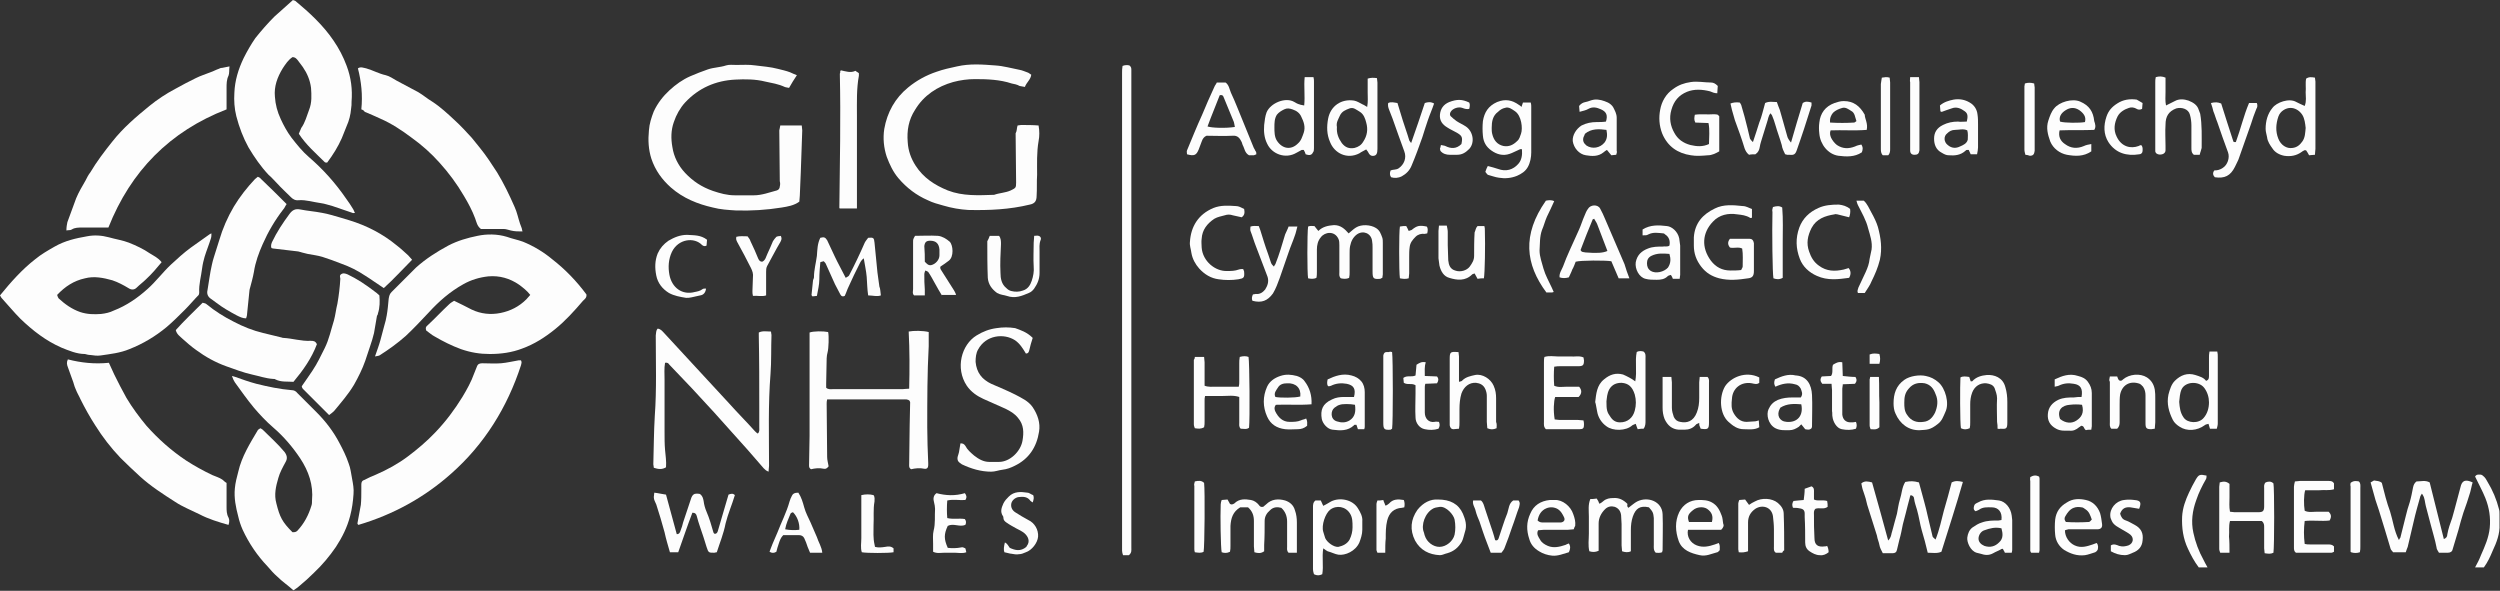
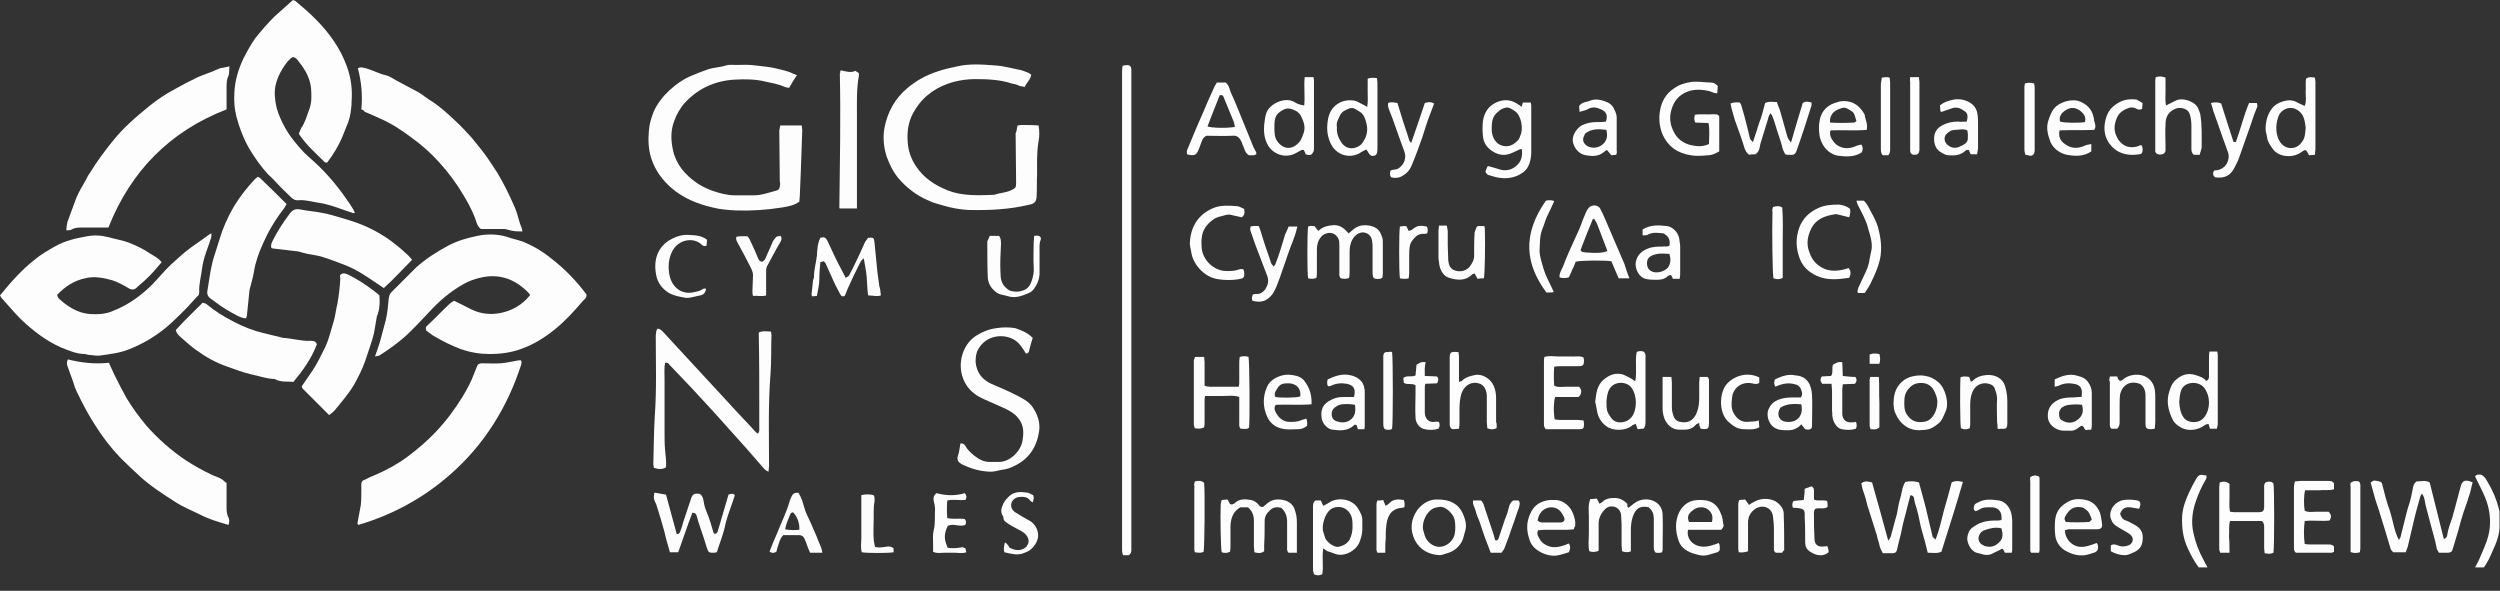
<svg xmlns="http://www.w3.org/2000/svg" xmlns:xlink="http://www.w3.org/1999/xlink" version="1.1" id="Layer_1" x="0px" y="0px" viewBox="0 0 512 121" style="enable-background:new 0 0 512 121;" xml:space="preserve">
  <rect x="0" y="0" width="512" height="121" fill="#333333" stroke="none" />
  <style type="text/css">
	.st0{clip-path:url(#SVGID_00000165230234739964038040000009548299174202070973_);}
	.st1{opacity:0.99;}
	.st2{fill:#FFFFFF;}
</style>
  <g>
    <defs>
      <rect id="SVGID_1_" width="512" height="121" />
    </defs>
    <clipPath id="SVGID_00000144324476377592621920000000357659335563223699_">
      <use xlink:href="#SVGID_1_" style="overflow:visible;" />
    </clipPath>
    <g style="clip-path:url(#SVGID_00000144324476377592621920000000357659335563223699_);">
      <g class="st1">
-         <path class="st2" d="M53.3,87.7c0.2,0.1,0.4,0.2,0.5,0.3c1.5,1.5,3.1,2.9,4.5,4.6c0.5,0.7,0.6,1.3,0.2,2     c-0.6,1.1-1.2,2.2-1.5,3.3c-0.5,1.7-0.9,3.4-0.4,5.2c0.7,2.8,1.2,3.8,3.3,5.9c0.4,0,0.7,0,1-0.3c1.4-1.5,2.3-3.2,2.9-5.2     c0.1-0.3,0.1-0.6,0.1-1c0.3-3.2-0.7-6-2.4-8.6c-1.6-2.4-3.4-4.5-5.6-6.4c-1.4-1.2-2.7-2.6-3.9-4c-1.4-1.7-2.6-3.4-3.9-5.2     c-0.2-0.3-0.4-0.7-0.6-1.3c0.3,0.1,0.5,0.1,0.7,0.2c1.4,0.5,2.8,1,4.3,1.4c2.4,0.6,4.8,1.1,7.2,1.3c0.5,0,0.9,0.2,1.2,0.6     c1.3,1.3,2.6,2.6,3.9,3.9c1.9,1.9,3.5,4,4.7,6.3c0.7,1.3,1.4,2.7,1.9,4.2c0.4,1,0.5,2.1,0.7,3.1c0.2,1.1,0.4,2.1,0.3,3.2     c-0.1,1.5-0.3,3-0.7,4.5c-0.6,2.3-1.6,4.3-2.9,6.3c-1.3,1.9-2.8,3.7-4.5,5.3c-1,1-2,1.9-3.1,2.8c-0.3,0.3-0.7,0.5-1.1,0.8     c-1.1-1-2.3-1.8-3.3-2.8c-0.7-0.6-1.4-1.4-2-2.1c-2.1-2.2-3.8-4.7-5.1-7.5c-0.4-0.9-0.7-1.8-0.9-2.7c-0.5-1.9-0.9-3.8-0.7-5.8     c0.1-1.1,0.4-2.3,0.7-3.4c0.7-3.1,2.4-5.8,4-8.5C52.8,88,53.1,87.9,53.3,87.7L53.3,87.7z" />
        <path class="st2" d="M72.7,43.6c-0.3,0-0.4,0.1-0.5,0c-1.4-0.5-2.7-0.9-4.1-1.4c-0.8-0.2-1.6-0.5-2.4-0.6c-1.5-0.2-3-0.7-4.5-0.6     c-0.7,0.1-1.2-0.2-1.6-0.6c-1-1-2-1.9-2.9-2.9c-0.6-0.6-1.1-1.2-1.7-1.7c-1.6-1.7-2.9-3.6-4.1-5.6c-1.1-2-1.9-4.1-2.5-6.4     C48,22.2,47.9,20.6,48,19c0.1-2.5,0.8-4.8,1.9-7.1c0.7-1.4,1.5-2.8,2.4-4.1c1.2-1.5,2.5-3,3.9-4.4C57.4,2.3,58.7,1.2,60,0     c0.1,0.1,0.4,0.1,0.5,0.2c2.9,2.4,5.7,5,7.8,8.1c1.1,1.6,2,3.3,2.7,5.2c0.9,2.4,1.2,4.8,1,7.3c0,0.5,0,1-0.1,1.5     c-0.1,1.2-0.4,2.4-0.9,3.5c-0.3,0.8-0.7,1.7-1,2.5c-0.8,1.8-1.8,3.4-3,5c-0.2,0-0.4,0-0.5-0.1c-1.8-1.8-3.8-3.5-5.3-5.8     c0.2-0.4,0.3-0.8,0.5-1.2c0.8-1.1,1.1-2.4,1.6-3.7c0.6-1.5,0.5-3,0.4-4.5c-0.2-1.6-0.8-3-1.7-4.3c-0.3-0.4-0.6-0.8-0.9-1.2     c-0.3-0.4-0.6-0.8-1.2-0.8c-0.9,0.6-1.4,1.4-2,2.3c-1.1,1.8-1.8,3.7-1.6,5.8c0.1,1.6,0.5,3.1,1.2,4.6c0.6,1.3,1.3,2.6,2.2,3.8     c1.1,1.4,2.2,2.8,3.6,4c2.9,2.5,5.4,5.3,7.6,8.5c0.5,0.7,1,1.4,1.4,2.1C72.5,43.1,72.5,43.3,72.7,43.6L72.7,43.6z" />
        <path class="st2" d="M11.7,60.4c0.1,0.3,0.2,0.6,0.3,0.7c1.3,1.2,2.7,2.2,4.4,2.8c1.5,0.5,2.9,0.5,4.3,0.4     c0.9-0.1,1.8-0.3,2.6-0.7c2.6-1,4.9-2.6,6.9-4.4c1.7-1.5,3.1-3.4,4.8-5c1.3-1.2,2.6-2.4,4.1-3.5c1.3-0.9,2.5-1.8,3.8-2.7     c0.1-0.1,0.2-0.1,0.4-0.2c0,0.4,0,0.7-0.1,1c-0.4,1.3-0.9,2.5-1.3,3.8c-0.2,0.7-0.4,1.5-0.5,2.3c-0.2,1.7-0.7,3.3-0.6,5     c0,0.1,0,0.2-0.1,0.5c-0.9,0.9-1.8,2-2.8,3c-1.2,1.2-2.5,2.5-3.8,3.6c-2.3,1.9-4.8,3.4-7.6,4.5c-1.9,0.8-3.9,1-5.9,1.3     c-0.7,0.1-1.4,0-2.1-0.1c-0.4,0-0.7-0.1-1.1-0.2c-1.7,0-3.3-0.7-4.8-1.3c-3.2-1.4-5.9-3.5-8.4-5.9c-1.4-1.4-2.6-2.9-3.9-4.3     c-0.1-0.1-0.2-0.4-0.3-0.5c2.2-2.7,4.5-5.3,7.2-7.4c1.2-1,2.6-1.8,4-2.6c2.1-1.2,4.3-1.7,6.6-2.1c1.5-0.3,3-0.2,4.5,0.2     c1.4,0.4,2.8,0.6,4.1,1.1c1.5,0.6,3,1.3,4.3,2.2c0.8,0.5,1.7,0.9,2.4,1.8c-1,1.2-2,2.4-3.2,3.5c-0.6,0.6-1.3,1.1-1.9,1.7     c-0.5,0.5-1.1,0.5-1.7,0.1c-1-0.6-2.1-1.2-3.3-1.6c-1.8-0.5-3.7-0.9-5.6-0.4C15.1,57.5,13.3,58.7,11.7,60.4L11.7,60.4z" />
        <path class="st2" d="M120.1,60.3c0.1,0.7-0.4,1-0.7,1.3c-1.8,2.1-3.6,4.1-5.7,5.8c-2.1,1.7-4.3,3.1-6.8,4     c-2.1,0.8-4.3,1.1-6.6,1.1c-2,0-3.9-0.3-5.9-1c-1.9-0.7-3.7-1.6-5.4-2.6c-0.6-0.3-1.1-0.8-1.7-1.2c-0.2-0.5-0.1-0.8,0.3-1.1     c1.5-1.4,2.9-2.9,4.4-4.3c0.3-0.3,0.7-0.5,1-0.7c1.3,0.6,2.4,1.2,3.6,1.8c1.9,0.9,3.9,1.1,5.9,0.7c2-0.4,3.8-1.3,5.3-2.8     c0.3-0.3,0.5-0.6,0.8-0.9c-0.7-0.9-1.5-1.5-2.3-2.1c-1.9-1.3-4-1.9-6.3-1.7c-1.8,0.2-3.5,0.7-5.1,1.6c-2.7,1.5-5,3.5-7.1,5.8     c-1.5,1.6-3.1,3.3-4.7,4.8c-1.7,1.5-3.5,2.8-5.4,4c-0.2,0.1-0.5,0.1-0.9,0.2c0.4-1.2,0.8-2.2,1.1-3.3c0.3-1,0.5-2,0.8-3     c0.2-0.7,0.4-1.4,0.5-2.1c0.2-1.1,0.3-2.3,0.4-3.4c0.1-0.6,0.2-1,0.6-1.4c1.7-1.7,3.3-3.3,5-5c2-1.8,4.2-3.2,6.6-4.5     c1.9-1,4-1.6,6-2c1.9-0.4,4-0.4,6,0.2c1.1,0.4,2.2,0.6,3.3,1c2.2,0.9,4.2,2.1,6,3.6C115.8,55.2,118.1,57.6,120.1,60.3L120.1,60.3     z" />
        <path class="st2" d="M47,13.6c-0.1,0.8,0,1.4-0.2,1.9c-0.4,0.8-0.4,1.7-0.4,2.5c0,1.4,0,2.9,0,4.4C34.8,26.9,26.8,35,22.2,46.6     c-0.5,0-0.9,0-1.3,0c-1.4,0-2.7,0-4.1,0c-0.7,0-1.5,0-2.1,0.4c-0.3,0.2-0.7,0.1-1.1,0.2c0-0.7,0.1-1.2,0.2-1.7     c0.6-1.6,1.2-3.3,1.8-4.9c0.5-1.2,1.2-2.4,1.9-3.6c0.3-0.6,0.6-1.2,1-1.7c1.3-2.2,2.9-4.3,4.5-6.3c2.2-2.8,4.9-5.1,7.6-7.3     c1.6-1.3,3.4-2.5,5.3-3.5c1.4-0.8,2.8-1.5,4.2-2.2c1-0.5,2-0.8,3-1.2c0.6-0.2,1.1-0.5,1.7-0.7c0.2-0.1,0.4-0.2,0.7-0.2     C46,13.8,46.4,13.7,47,13.6L47,13.6z" />
        <path class="st2" d="M46.4,98.9c0,1.7,0,3.3,0,4.9c0,0.7,0,1.5,0.4,2.2c0.2,0.4,0.2,0.9,0,1.5c-2.1-0.6-4.1-1.2-6-2.2     c-1.6-0.8-3.4-1.5-4.9-2.5c-2.5-1.6-5-3.2-7.2-5.2c-1.3-1.2-2.7-2.5-4-3.8c-2-2.1-3.7-4.3-5.2-6.7c-1.1-1.7-2.1-3.5-3-5.3     c-0.3-0.7-0.7-1.3-1-2.1c-0.3-0.6-0.4-1.3-0.7-2c-0.3-0.8-0.6-1.7-0.9-2.5c-0.2-0.5-0.3-1,0-1.6c2.7,0.7,5.5,1,8.4,0.7     c0.4,0.8,0.7,1.6,1.1,2.4c0.8,1.6,1.6,3.2,2.5,4.8c1.2,2,2.6,3.9,4.1,5.7c2.4,2.7,5.1,5.1,8.1,7.1c1.7,1.1,3.5,2.1,5.4,3     c0.7,0.3,1.4,0.5,2,0.9C45.8,98.4,46,98.7,46.4,98.9L46.4,98.9z" />
        <path class="st2" d="M106.7,73.8c0.2,0.4,0.1,0.6,0,1C103.9,83.4,99.2,91,92.4,97c-5.5,4.9-11.9,8.4-19,10.5     c-0.1-0.1-0.2-0.2-0.2-0.3c0.2-1.3,0.5-2.5,0.7-3.8c0.1-1,0.1-2.1,0.1-3.1c0-0.4,0-0.7,0-1.1c0-0.5,0.2-0.8,0.6-0.9     c0.8-0.4,1.6-0.8,2.4-1.1c2.3-1,4.5-2.2,6.5-3.7c2-1.5,3.9-3.1,5.7-5c2.1-2.2,3.9-4.6,5.5-7.2c0.9-1.5,1.8-3.1,2.4-4.8     c0.2-0.5,0.4-1,0.6-1.5c0.2-0.5,0.6-0.6,1.1-0.6c1.3,0,2.5,0.1,3.8,0c1.2-0.1,2.4-0.4,3.6-0.6C106.4,73.8,106.6,73.8,106.7,73.8     L106.7,73.8z" />
        <path class="st2" d="M74,22.4c0.3-2.9,0-5.7-0.7-8.4c0.6-0.4,1.1-0.1,1.7,0c1.4,0.4,2.6,1.1,4,1.4c0.8,0.2,1.5,0.7,2.2,1.1     c1.5,0.8,3,1.6,4.5,2.4c1,0.6,1.8,1.3,2.8,1.9c1.7,1.1,3.2,2.5,4.7,3.9c1.2,1.1,2.3,2.3,3.4,3.5c0.6,0.7,1.1,1.4,1.7,2.1     c1.3,1.6,2.4,3.3,3.5,5c1.4,2.3,2.5,4.6,3.6,7.1c0.5,1.1,0.7,2.2,1.1,3.4c0.1,0.3,0.2,0.5,0.3,0.8c0.1,0.2,0.1,0.5,0.2,0.8     c-0.9,0-1.6,0-2.4-0.2c-0.5-0.1-0.9-0.3-1.4-0.3c-1.6,0-3.2,0-4.7,0c-0.8-0.6-0.9-1.4-1.2-2.2c-0.6-1.6-1.4-3.1-2.3-4.6     c-1.4-2.4-3.1-4.7-5-6.8c-1.7-1.9-3.6-3.6-5.7-5.1c-2-1.5-4.1-2.9-6.4-3.9c-1.1-0.5-2.2-1-3.2-1.4C74.5,22.6,74.3,22.5,74,22.4z" />
        <path class="st2" d="M159.8,25.7h4.4c0,0.3,0.1,0.7,0.1,1c-0.1,2.9-0.2,5.8-0.3,8.6c-0.1,1.6-0.1,3.2-0.2,4.8     c0,0.4-0.1,0.8-0.1,1.2c-1.1,0.8-2.4,1-3.6,1.2c-3.1,0.5-6.3,0.7-9.4,0.6c-1.6-0.1-3.2-0.2-4.7-0.6c-3.1-0.7-6.1-1.9-8.6-4.1     c-1.8-1.6-3.2-3.5-4-5.9c-0.6-1.9-0.7-3.8-0.5-5.8c0.1-1.4,0.5-2.6,1-3.9c0.8-1.7,1.9-3.1,3.2-4.3c1.3-1.2,2.7-2.2,4.3-2.9     c1.2-0.5,2.4-1,3.6-1.4c1.2-0.4,2.5-0.4,3.7-0.8c0.6-0.2,1.4-0.1,2.1-0.1c1.3,0,2.6-0.1,3.9,0.1c1.5,0.2,3.1,0.3,4.6,0.7     c0.8,0.2,1.7,0.4,2.5,0.7c0.4,0.2,0.9,0.4,1.4,0.6c-0.6,0.9-1.1,1.7-1.6,2.6c-0.4-0.1-0.7-0.1-0.9-0.2c-1.3-0.6-2.6-0.8-4-1.1     c-2-0.5-4.1-0.5-6.1-0.4c-4,0.2-7.5,1.7-10.3,4.7c-1,1.1-1.8,2.5-2.3,4c-0.6,1.7-0.6,3.4-0.3,5.1c0.3,2,1.2,3.8,2.6,5.3     c1.6,1.7,3.4,2.9,5.7,3.7c1.5,0.5,2.9,0.9,4.5,0.9c1.3,0,2.6,0,3.9,0c1.6,0,3.2-0.6,4.7-1c0.4-0.1,0.6-0.5,0.6-0.8     c0.1-0.4,0.1-0.7,0-1.1c0-3.5-0.1-6.9-0.1-10.4C159.7,26.4,159.7,26.1,159.8,25.7L159.8,25.7z" />
        <path class="st2" d="M208.4,25.7c0.2,0,0.5-0.1,0.7-0.1c1.2,0,2.4,0,3.6,0.1c0.2,1.1,0.2,2.2,0,3.2c-0.4,2.3-0.3,4.6-0.3,6.9     c-0.1,1.4,0,2.9-0.1,4.3c0,1.1-0.4,1.6-1.4,1.8c-4.1,1-8.3,1.2-12.6,1.1c-1.7-0.1-3.4-0.4-5.1-0.9c-1.1-0.3-2.2-0.6-3.2-1.1     c-2.3-1-4.3-2.5-6-4.5c-1.1-1.3-1.8-2.8-2.4-4.4c-0.6-1.8-0.8-3.8-0.5-5.7c0.6-3.4,2.2-6.3,4.9-8.5c1.7-1.4,3.7-2.5,5.8-3.2     c1.4-0.5,2.8-0.8,4.2-1.1c2.6-0.6,5.2-0.4,7.8-0.2c1.7,0.1,3.4,0.6,5,0.9c0.6,0.1,1.2,0.4,1.8,0.6c0.2,0.1,0.4,0.3,0.6,0.4     c-0.1,1-1,1.6-1.3,2.5c-0.4-0.1-0.8-0.1-1.1-0.2c-0.5-0.3-1.1-0.4-1.6-0.5c-2.4-0.8-5-0.9-7.5-0.9c-1.5,0-3,0.2-4.5,0.6     c-3.2,0.9-6,2.7-7.8,5.7c-1.3,2-1.7,4.2-1.5,6.6c0.1,1.8,0.7,3.4,1.6,4.8c1.6,2.5,3.9,4,6.6,5.1c3.1,1.2,6.3,1,9.5,0.9     c1.1-0.4,2.3-0.4,3.4-0.9c1-0.5,1.1-0.5,1.1-1.6c0-3.4-0.1-6.8-0.1-10.1C208.3,26.8,208.2,26.3,208.4,25.7L208.4,25.7z" />
-         <path class="st2" d="M190.2,68c0,1,0,1.9,0,2.9c-0.3,5.5-0.3,11-0.3,16.6c0,2.4,0.1,4.9,0.2,7.3c0,0.2,0,0.3,0,0.5     c0,0.5-0.3,0.8-0.8,0.7c-0.9-0.2-1.9-0.1-2.7,0.1c-0.5-0.3-0.4-0.7-0.4-1.1c0-2.6,0.1-5.3,0.1-7.9c0-1.6,0.1-3.1,0.1-4.7     c0-0.1-0.1-0.2-0.1-0.3c-0.4-0.4-0.9-0.3-1.3-0.3c-3.3,0-6.6,0-9.8,0c-1.5,0-3,0-4.5,0c-0.4,0-0.8,0-1.3,0     c-0.1,0.4-0.1,0.6-0.1,0.9c0,3.6,0.1,7.3,0.1,10.9c0,0.6,0.2,1.3,0.3,1.9c-0.3,0.4-0.6,0.6-1,0.5c-0.9-0.2-1.8-0.1-2.6,0.1     c-0.5-0.3-0.4-0.7-0.4-1.1c0-1.9,0.1-3.8,0.1-5.7c0-6.7,0-13.3,0-20c0-0.4,0-0.8,0-1.2c0.8-0.3,2.8-0.3,3.8-0.1     c0.2,0.8,0.1,3.4-0.1,4.1c-0.1,0.4-0.2,0.9-0.2,1.3c0,1.7-0.1,3.5-0.1,5.2c0,0.3,0,0.6,0,0.8c0.4,0.4,0.9,0.3,1.3,0.3     c4.8,0,9.5,0,14.3,0c0.4,0,0.9-0.1,1.4-0.1c0.1-4,0.1-7.8-0.1-11.7C187.1,67.7,189,67.7,190.2,68L190.2,68z" />
        <path class="st2" d="M58.7,41.8c-0.3,0.4-0.4,0.8-0.7,1.1c-1.7,2.2-3.1,4.6-4.2,7.1c-0.8,1.8-1.5,3.7-1.8,5.7     c-0.2,1.1-0.5,2.2-0.8,3.3c0,0.1-0.1,0.2-0.1,0.4c-0.2,1.6-0.3,3.3-0.5,4.9c0,0.3-0.1,0.6-0.2,0.9c-0.7,0-1.3-0.3-1.9-0.6     c-1.5-0.8-2.9-1.6-4.2-2.6c-0.4-0.3-0.7-0.5-1.1-0.8c-0.6-0.4-0.9-1-0.7-1.8c0.3-1.7,0.5-3.5,0.9-5.2c0.2-1,0.6-2.1,0.9-3.1     c0.2-0.6,0.4-1.2,0.6-1.9c0.7-2.4,1.7-4.7,3-6.9c1.2-2,2.7-3.9,4.3-5.6c0.2-0.2,0.4-0.3,0.6-0.5c0.2,0.1,0.5,0.2,0.6,0.4     C55.2,38.3,56.9,40,58.7,41.8L58.7,41.8z" />
        <path class="st2" d="M69.7,56.3c0.5-0.5,1-0.3,1.5-0.1c1.9,0.9,3.7,2.1,5.4,3.4c0.4,0.3,0.7,0.5,1.1,0.9c0.1,1.2,0.1,2.5-0.3,3.7     c0,0.2-0.1,0.3-0.2,0.5c-0.2,1.2-0.4,2.3-0.6,3.5c-0.2,0.9-0.5,1.8-0.8,2.7c-0.3,1-0.7,2-1,3c-0.6,1.7-1.4,3.3-2.3,4.9     c-1.2,2-2.7,3.7-4.1,5.4c-0.3,0.3-0.6,0.5-1,0.8c-1.8-1.8-3.6-3.6-5.4-5.4c-0.1-0.1-0.2-0.4-0.2-0.5c0.8-1.1,1.5-2.2,2.2-3.2     c1-1.5,1.7-3,2.5-4.6c0.9-1.8,1.3-3.8,1.9-5.7c0.3-1.1,0.4-2.2,0.7-3.4c0.3-1.7,0.5-3.4,0.6-5.1C69.6,56.7,69.6,56.5,69.7,56.3     L69.7,56.3z" />
        <path class="st2" d="M84.4,53.2c-2,2-3.8,4-5.8,5.8c-1.4-0.9-2.6-1.8-3.9-2.6c-1.5-1-3.1-1.8-4.8-2.4c-1.3-0.5-2.6-1-3.9-1.4     c-1-0.3-2-0.4-3-0.6c-0.4-0.1-0.8-0.2-1.2-0.3c-0.2-0.1-0.5-0.1-0.7-0.2c-1.7-0.2-3.4-0.4-5.1-0.6c-0.2,0-0.3-0.1-0.4-0.1     c-0.2-0.5,0-0.9,0.1-1.2c1-2.1,2.2-3.9,3.6-5.8c0.6-0.8,1.2-1.1,2.2-0.9c1.5,0.3,3,0.4,4.5,0.7c1.2,0.2,2.4,0.6,3.5,0.9     c0.7,0.2,1.3,0.4,2,0.6c3.6,1.1,6.9,2.8,9.8,5.2c0.8,0.6,1.5,1.3,2.3,2C83.9,52.6,84.1,52.9,84.4,53.2L84.4,53.2z" />
        <path class="st2" d="M60.1,78.2c-1.3-0.1-2.5,0.1-3.7-0.5c-0.1-0.1-0.3-0.1-0.5-0.1c-1.5-0.1-2.9-0.6-4.3-0.9     c-1.8-0.4-3.6-1.1-5.3-1.7c-2.2-0.8-4.2-1.9-6.1-3.3c-1-0.7-1.9-1.5-2.8-2.3c-0.5-0.5-1.2-0.9-1.4-1.8c1.7-1.9,3.6-3.7,5.5-5.6     c0.3,0.1,0.6,0.1,0.8,0.3c1.7,1.4,3.6,2.6,5.6,3.6c1.9,1,3.9,1.8,6,2.3c1.2,0.3,2.4,0.6,3.7,0.9c0.1,0,0.2,0.1,0.4,0.1     c1.9,0.1,3.7,0.7,5.6,0.6c0.5,0,1,0,1.3,0.7C63.8,73.4,62.1,75.8,60.1,78.2z" />
        <path class="st2" d="M134.7,67.3c0.7,0.1,1,0.6,1.4,1c4.4,4.8,8.9,9.6,13.3,14.4c1.7,1.9,3.5,3.7,5.2,5.6     c0.2,0.2,0.4,0.4,0.6,0.5c0.4-0.4,0.3-0.8,0.3-1.2c0-1.4,0-2.7,0-4.1c0-4.9,0-9.9-0.1-14.8c0-0.2,0-0.4,0-0.6     c0.8-0.4,1.6-0.2,2.5-0.2c0,0.3,0.1,0.5,0.1,0.7c-0.1,2.7,0,5.4-0.2,8c-0.5,6.3-0.3,12.5-0.3,18.8c0,0.4-0.1,0.7-0.1,1.2     c-0.5-0.2-0.7-0.4-1-0.7c-1.1-1.3-2.2-2.5-3.3-3.8c-2.3-2.6-4.6-5.1-6.9-7.7c-3-3.3-6-6.5-9.1-9.7c-0.2-0.3-0.4-0.5-0.9-0.4     c-0.2,1.1-0.1,2.3-0.1,3.5c0,1.2,0,2.4,0,3.6c0,1.2,0,2.4,0,3.6c0,1.2,0,2.3,0,3.5c0,1.2,0,2.4,0.1,3.6c0.1,1.2,0.3,2.4,0.2,3.6     c-0.8,0.5-1.6,0.4-2.5,0.1c0-0.3-0.1-0.5-0.1-0.7c0.1-3.3,0.1-6.6,0.3-9.9c0.4-5.5,0.2-11,0.2-16.5     C134.4,68.2,134.3,67.7,134.7,67.3z" />
        <path class="st2" d="M231.2,113.7H230c-0.1-0.3-0.2-0.6-0.2-0.9c0-0.9,0-1.8,0-2.7c0-31.7,0-63.5,0-95.2c0-0.4,0-0.9,0.1-1.4     c0.5-0.2,1-0.2,1.4-0.1c0.4,0.3,0.4,0.6,0.4,1c0,0.7,0,1.5,0,2.2c0,31.9,0,63.7,0,95.6C231.7,112.7,231.8,113.2,231.2,113.7     L231.2,113.7z" />
        <path class="st2" d="M211.5,69.2c-0.1,0.4-0.3,0.9-0.4,1.3c-0.1,0.4-0.2,0.8-0.3,1.2c-0.1,0.4-0.2,0.7-0.7,0.7     c-0.6-1-1.2-2-2.2-2.7c-2.3-1.5-6-1.1-7.6,1.9c-0.4,0.7-0.5,1.6-0.5,2.5c0.2,2.2,1.3,3.6,3.2,4.5c1.6,0.7,3.3,1.4,4.9,2.2     c1.3,0.7,2.7,1.3,3.6,2.6c1,1.5,1.6,3.2,1.3,5c-0.5,3.2-2.1,5.6-5,7c-0.8,0.4-1.6,0.7-2.5,0.8c-0.8,0.1-1.5,0.4-2.3,0.4     c-2.1,0-4.1-0.6-6-1.5c-0.3-0.2-0.6-0.4-0.8-0.7c-0.3-0.7,0.1-1.2,0.2-1.8c0.1-0.6,0.2-1.2,0.3-1.8c0.5,0,0.7,0.1,1,0.5     c0.4,0.8,1.1,1.4,1.8,2c0.9,0.7,1.9,1.3,3.1,1.3c0.7,0,1.3,0,2,0c2.2,0,4.4-2.1,4.8-4.3c0.3-1.7,0.3-3.3-0.9-4.7     c-0.7-0.9-1.6-1.4-2.6-1.9c-1.5-0.7-3-1.3-4.5-2c-1.3-0.6-2.5-1.4-3.4-2.7c-2.4-3.6-1.1-8.4,2-10.3c1.3-0.8,2.6-1.3,4.1-1.5     c1.3-0.2,2.5-0.2,3.8,0C209,67.6,210.3,68,211.5,69.2L211.5,69.2z" />
        <path class="st2" d="M487.8,98.9c0.5,2,1,4,1.7,5.9c0.6,1.9,0.8,3.9,1.8,5.8c0.1-0.2,0.2-0.4,0.3-0.5c0.4-1.5,0.7-2.9,1.1-4.4     c0.2-0.9,0.5-1.9,0.8-2.8c0.3-1,0.5-2.1,0.7-3.1c0.1-0.5,0.3-0.9,0.7-1.2c0.9,0,1.8-0.3,2.7,0.2c1,3.9,1.9,7.7,2.9,11.6     c0.5-0.2,0.7-0.5,0.7-0.9c0.2-1.2,0.6-2.3,1-3.4c0.2-0.6,0.3-1.2,0.5-1.8c0.4-1.5,0.8-3,1.2-4.5c0.3-1.4,1-1.7,2.5-1     c-0.2,0.6-0.3,1.3-0.5,2c-0.4,1.4-0.9,2.8-1.4,4.2c-0.4,1.2-0.7,2.4-1,3.5c-0.4,1.3-0.8,2.7-1.2,4c-0.1,0.5-0.5,0.7-1,0.7     c-0.6,0-1.1,0-1.8,0c-0.2-0.4-0.5-0.7-0.5-1.1c-0.3-1.6-0.8-3.1-1.2-4.7c-0.3-1.3-0.7-2.5-1-3.8c-0.2-0.8-0.2-1.6-0.6-2.2     c0-0.1-0.1-0.1-0.2-0.3c-0.1,0.2-0.2,0.3-0.3,0.5c-0.5,1.8-1,3.5-1.4,5.3c-0.4,1.7-0.8,3.4-1.2,5.1c-0.1,0.3-0.3,0.7-0.4,1.1     h-2.6c-0.1-0.2-0.4-0.4-0.5-0.7c-0.4-1.3-0.8-2.7-1.2-4c-0.4-1.3-0.8-2.6-1.2-3.9c-0.2-0.7-0.5-1.4-0.7-2.1     c-0.3-1.2-0.7-2.4-1-3.6c0.2-0.1,0.5-0.3,0.7-0.4C486.8,98.5,487.4,98.5,487.8,98.9L487.8,98.9z" />
        <path class="st2" d="M402,98.7c-1.4,4.9-2.9,9.5-4.4,14.3c-0.9,0.4-1.8,0.2-2.8,0.2c-0.2-0.8-0.4-1.6-0.6-2.4     c-0.2-0.7-0.4-1.4-0.6-2.1c-0.4-1.4-0.6-2.9-1-4.3c-0.2-0.7-0.5-1.5-0.6-2.3c0-0.3-0.2-0.6-0.7-0.7c-0.1,0.2-0.2,0.4-0.2,0.6     c-0.3,1-0.5,2-0.8,3.1c-0.2,0.8-0.4,1.5-0.6,2.3c-0.2,1-0.4,2.1-0.7,3.1c-0.2,0.7-0.3,1.4-0.5,2.1c-0.1,0.5-0.4,0.7-0.9,0.7     c-0.7,0-1.3,0-2,0c-0.3-0.6-0.6-1.1-0.7-1.7c-0.1-0.6-0.4-1.2-0.5-1.9c-0.6-1.9-1.2-3.8-1.8-5.7c-0.3-0.8-0.4-1.7-0.7-2.5     c-0.1-0.3-0.2-0.6-0.3-0.9c-0.2-0.5-0.3-1.1-0.4-1.6c0.7-0.6,1.4-0.4,2.2-0.2c1.1,3.9,2.2,7.8,3.3,11.9c0.5-0.5,0.6-1,0.7-1.5     c0.4-1.3,0.7-2.7,1.1-4c0.2-1,0.3-1.9,0.6-2.9c0.4-1.2,0.4-2.5,1.1-3.6c1.1-0.2,1.7-0.2,2.8,0.1c0.1,0.3,0.2,0.7,0.3,1.1     c0.5,1.9,1.1,3.9,1.5,5.8c0.3,1.4,0.7,2.8,1,4.2c0.1,0.2,0.3,0.3,0.6,0.6c0.8-2,1.2-4,1.7-5.9c0.6-2,1.1-3.9,1.6-5.8     C400.5,98.4,401.1,98.5,402,98.7L402,98.7z" />
        <path class="st2" d="M172.2,14.4c1,0.2,2,0.6,3,0.1c0.2,0.2,0.5,0.3,0.7,0.5c0,0.2,0,0.4,0,0.5c-0.5,2.7-0.4,5.5-0.4,8.2     c0,6,0,11.9,0,17.9c0,0.3,0,0.6,0,1.1H172c-0.1-0.1-0.1-0.1-0.1-0.1c0,0,0-0.1,0-0.1c0.1-9.1,0.3-18.2,0.1-27.3     c0-0.1,0-0.2,0.1-0.4C172,14.7,172.1,14.6,172.2,14.4L172.2,14.4z" />
-         <path class="st2" d="M358.8,42.8v1.8c-0.2,0-0.4,0.1-0.4,0c-0.8-0.5-1.7-0.6-2.6-0.7c-1.9-0.3-3.7,0.1-5,1.5     c-2.2,2.3-2.4,5.3-0.4,8c1,1.3,2.3,2,4,2c0.7,0,1.5,0,2.2-0.1c0.1-0.3,0.3-0.5,0.3-0.7c0-1.2,0.1-2.5-0.1-3.7     c-0.8-0.4-1.7,0-2.5-0.2c-0.5-0.6-0.5-1.2,0-1.8c1.3,0,2.6,0,4,0c0.5,0,0.8,0.3,0.9,0.9c0,0.2,0,0.3,0,0.5c0,1.7,0,3.5,0,5.2     c0,1-0.3,1.4-1.2,1.5c-2,0.3-3.9,0.5-5.9,0c-1.5-0.4-2.7-1.1-3.7-2.4c-1-1.3-1.5-2.7-1.5-4.3c0-0.6,0-1.2,0-1.7     c0.2-2.9,1.8-4.7,4.3-5.9c1.8-0.9,3.8-0.7,5.7-0.5C357.6,42.2,358.2,42.6,358.8,42.8L358.8,42.8z" />
        <path class="st2" d="M267.9,57c-0.2-1-0.2-9.3,0-10.6c0.4-0.2,0.8-0.1,1.3-0.1c0.2,0.3,0.5,0.6,0.8,1c0.9-0.9,2-1.1,3.2-1.2     c1.4,0,2.2,0.8,3,1.7c0.5-0.4,1-0.9,1.5-1.2c1.1-0.7,3-0.6,4.1,0.1c0.8,0.5,1,1.2,1.3,2c0.1,0.3,0.1,0.7,0.1,1.1     c0,2.1,0,4.3,0,6.4c0,0.2-0.1,0.5-0.1,0.7c-0.2,0.1-0.3,0.1-0.4,0.2c-1.4,0.1-1.6,0-1.6-1.5c0-1.6,0-3.2,0-4.8c0-0.5,0-1-0.1-1.5     c-0.2-1.5-1.8-2.2-3.1-1.3c-0.8,0.6-1.2,1.4-1.4,2.4c-0.1,0.5-0.1,1-0.1,1.5c0,1.3,0,2.6,0,3.8c0,0.4,0,0.8-0.1,1.2     c-0.6,0.3-1.2,0.2-1.7,0.1c-0.4-0.4-0.3-0.8-0.3-1.2c0-1.9,0-3.7,0-5.6c0-0.4,0-0.9-0.2-1.3c-0.8-1.7-2.8-1.4-3.6-0.3     c-0.6,0.7-0.8,1.6-0.8,2.5c0,1.5,0,3,0,4.5c0,0.4,0,0.9-0.1,1.3C269,57.2,268.4,57.1,267.9,57L267.9,57z" />
        <path class="st2" d="M352.1,23.8V31c-0.7,0.4-1.5,0.8-2.3,0.8c-1.2,0.1-2.4,0.2-3.5,0c-2.7-0.4-4.8-1.8-5.9-4.5     c-0.6-1.6-0.7-3.2-0.4-4.8c0.3-1.7,1.2-3.3,2.7-4.3c1.1-0.8,2.2-1.2,3.6-1.4c1.4-0.2,2.8,0.1,4.1,0.1c0.5,0,0.9,0.2,1.4,0.7     c0,0.4-0.1,0.9-0.1,1.5c-0.6,0-1-0.2-1.5-0.4c-1.6-0.4-3.2-0.5-4.7,0.1c-1.7,0.7-2.7,1.9-3.2,3.7c-0.5,1.7-0.2,3.3,0.6,4.7     c0.7,1.3,1.8,2.1,3.3,2.5c1.3,0.3,2.5,0.4,3.8-0.2c0-1.4,0.2-2.8-0.1-4.3c-1,0-1.8-0.1-2.7-0.1c-0.3-0.6-0.2-1-0.1-1.6     c1.3-0.2,2.5,0,3.8-0.1c0.3,0,0.6,0,0.9,0.1C351.9,23.6,352,23.7,352.1,23.8L352.1,23.8z" />
        <path class="st2" d="M265.6,113.2h-1.7c-0.4-0.4-0.3-0.8-0.3-1.2c0-1.7,0-3.5,0-5.2c0-1.1-0.4-2.1-1.2-2.8     c-0.8-0.2-1.6-0.2-2.3,0.5c-0.7,0.6-1.1,1.3-1.1,2.2c0,1.6,0,3.3-0.1,4.9c0,0.4,0,0.9,0,1.3c-0.7,0.5-1.3,0.4-2,0.2     c0-0.4-0.1-0.8-0.1-1.2c0-1.7,0-3.5,0-5.2c0-1.1-0.3-2-1.2-2.8h-1.6c-1.5,0.9-1.9,2.2-2,3.8c0,1.4,0,2.7,0,4.1     c0,0.4,0,0.8-0.1,1.2c-0.6,0.3-1.1,0.3-1.7,0.1c-0.2-0.9-0.3-7.4-0.2-9.8c0-0.3,0.1-0.6,0.2-0.9c0.4,0,0.8-0.1,1.2-0.1     c0.2,0.3,0.3,0.6,0.5,0.9c0.3,0.2,0.6,0.1,0.9-0.1c1-1,2.2-0.9,3.4-0.7c0.6,0.1,1.2,0.5,1.6,1c0.2,0.3,0.4,0.5,0.9,0.4     c0.2-0.2,0.4-0.3,0.6-0.5c1.1-1.1,2.5-1.2,3.9-0.8c0.9,0.3,1.7,0.9,2,2c0.3,0.8,0.4,1.7,0.4,2.5c0,1.6,0,3.2,0,4.8     C265.6,112.2,265.6,112.6,265.6,113.2L265.6,113.2z" />
        <path class="st2" d="M146.8,113.1c-0.2,0-0.4,0.1-0.5,0.1c-1.2,0-1.2,0-1.6-1.2c-0.4-1.3-0.8-2.6-1.3-4c-0.3-0.8-0.5-1.6-0.7-2.3     c-0.1-0.4-0.3-0.7-0.9-0.7c-1,2.6-1.9,5.3-2.9,8.1h-1.7c-0.4-1.4-0.8-2.7-1.1-4.1c-0.5-1.9-1.1-3.8-1.7-5.7     c-0.2-0.5-0.5-0.9-0.5-1.5c0-0.3,0.1-0.6,0.1-0.9c0.9,0.1,1.6,0.3,2.4,0.4c0.7,2.7,1.5,5.4,2.2,8.1c0.6,0,0.7-0.5,0.8-0.8     c0.2-0.5,0.4-1.1,0.5-1.6c0.6-1.7,1.1-3.4,1.7-5.1c0.2-0.5,0.5-0.8,1-0.8c0.3,0,0.6,0,0.8,0.1c0.5,0.4,0.6,0.9,0.7,1.4     c0.1,0.8,0.3,1.5,0.6,2.2c0.6,1.4,1,2.8,1.4,4.2c0,0.1,0.1,0.2,0.2,0.3c0.4,0.1,0.6-0.2,0.7-0.5c0.4-1.4,0.8-2.7,1.2-4.1     c0.3-1.1,0.7-2.3,1-3.4c0.5-0.2,0.9-0.3,1.3,0.1c-0.6,2-1.4,3.8-1.9,5.8C148.2,109.3,147.4,111.2,146.8,113.1L146.8,113.1z" />
        <path class="st2" d="M311.9,21h1.6c0.1,0.4,0.1,0.6,0.1,0.9c0,3.1,0,6.2,0,9.3c0,1-0.2,2.1-0.7,3c-0.5,0.9-1.3,1.4-2.2,1.8     c-1.2,0.5-2.5,0.6-3.7,0.4c-0.8-0.1-1.5-0.4-2.3-0.6c-0.1-0.1-0.3-0.3-0.5-0.6c0.1-0.4,0.3-0.8,0.5-1.2c0.8,0.2,1.5,0.4,2.1,0.6     c1.6,0.6,3.1,0.2,4.2-1.1c0.6-0.7,0.8-1.7,0.7-2.9c-0.3-0.2-0.6,0.1-0.9,0.2c-0.5,0.2-1,0.5-1.6,0.7c-1.4,0.5-2.7,0.1-3.8-0.7     c-1-0.7-1.6-1.7-1.7-3c-0.1-1-0.1-2,0-3c0.3-1.8,1.1-3.1,2.9-3.9c1.7-0.7,3.1-0.4,4.5,0.6c0.2,0.1,0.3,0.2,0.5,0.4     C311.7,21.6,311.8,21.3,311.9,21L311.9,21z M305.5,26.2c0,0.4,0,0.8,0.1,1.2c0.3,1.3,1,2.2,2.3,2.5c1.1,0.2,2-0.2,2.8-1     c0.5-0.4,0.6-1,0.8-1.5c0.4-1.1,0.1-3.7-1.2-4.6c-0.6-0.4-1.3-1-2.1-0.7c-0.5,0.1-1,0.4-1.4,0.8     C305.7,23.7,305.5,24.9,305.5,26.2L305.5,26.2z" />
        <path class="st2" d="M244.7,73.1h1.9c0,0.4,0.1,0.7,0.1,1.1c0,1.2,0,2.4,0,3.6c0,0.4,0,0.8,0,1.2c0.8,0.3,1.6,0.2,2.4,0.2     c0.7,0,1.5,0,2.2,0c0.8,0,1.5,0,2.4,0c0.1-0.4,0.1-0.7,0.1-1.1c0-1.2,0-2.4,0-3.6c0-0.4,0-0.9,0.1-1.4c0.7-0.2,1.3-0.2,1.8,0     c0.2,1,0.3,13,0.1,14.5c-0.5,0.4-1.1,0.2-1.7,0.2c-0.4-0.4-0.3-0.8-0.3-1.2c0-1.3,0-2.6,0-4c0-0.4,0-0.8,0-1.3     c-1.2-0.4-2.3-0.2-3.5-0.2c-1.1,0-2.3,0-3.5,0c-0.1,0.4-0.1,0.6-0.1,0.9c0,1.4,0,2.9,0,4.3c0,0.4,0,0.8-0.1,1.2     c-0.7,0.4-1.2,0.3-1.9,0.2c-0.1-0.3-0.2-0.5-0.2-0.8c0-4.4,0-8.8,0-13.2C244.6,73.6,244.7,73.4,244.7,73.1L244.7,73.1z" />
        <path class="st2" d="M333.5,104c0.7-0.5,1.2-1,1.8-1.3c2.2-1.1,5.1,0,5.2,2.6c0.1,2.5,0,4.9,0,7.4c0,0.1-0.1,0.2-0.1,0.4     c-0.5,0.2-0.9,0.1-1.3,0.1c-0.5-0.5-0.4-1.1-0.4-1.6c0-1.4,0-2.7,0-4.1c0-0.5,0-0.9,0-1.4c-0.1-1.1-0.2-1.3-1-2.2     c-1.8-0.4-2.7,0.2-3.3,1.9c-0.3,0.9-0.4,1.8-0.4,2.8c0,1.4,0,2.9,0,4.3c-0.6,0.3-1.2,0.2-1.8,0c0-0.4-0.1-0.8-0.1-1.2     c0-1.5,0-3,0-4.4c0-0.6-0.1-1.2-0.1-1.8c-0.1-0.8-0.5-1.4-1.3-1.7c-0.7-0.2-1.4-0.1-2,0.5c-0.8,0.8-1.3,1.8-1.3,2.9     c0,1.5,0,3,0,4.4c0,0.4,0,0.8,0,1.2c-0.7,0.3-1.2,0.3-1.9,0.1c-0.3-1.2-0.1-2.4-0.1-3.6c0-1.2,0-2.3,0-3.5c0-1.2-0.2-2.4,0.3-3.6     c0.4,0,0.8,0,1.3-0.1c0.2,0.3,0.4,0.6,0.5,1c0.1,0,0.2,0.1,0.2,0c0.2-0.1,0.5-0.3,0.7-0.5c0.6-0.5,1.3-0.6,2-0.6     c1.2-0.1,2.1,0.4,2.9,1.2C333.2,103.7,333.3,103.8,333.5,104L333.5,104z" />
        <path class="st2" d="M180.4,60.5c-0.8,0.3-1.6,0-2.6,0c-0.2-1.3-0.2-2.5-0.3-3.8c-0.1-1.2-0.4-2.5-0.6-3.8     c-0.4,0.3-0.6,0.6-0.8,1c-0.8,1.6-1.6,3.2-2.3,4.8c-0.3,0.6-0.5,1.3-0.8,1.9c-0.4,0.2-0.7,0.1-0.9-0.3c-0.4-0.7-0.7-1.4-1.1-2.1     c-0.6-1.3-1.2-2.7-1.8-4c-0.1-0.3-0.3-0.5-0.5-0.7c-0.3,0.1-0.5,0.1-0.7,0.2c-0.1,1.2-0.2,2.3-0.2,3.5c0,1.1-0.3,2.3-0.5,3.4     c-0.3,0-0.6,0.1-0.9,0.1c-0.1-0.1-0.2-0.2-0.2-0.3c0.1-1,0.2-2,0.3-2.9c0-0.2,0.2-0.5,0.2-0.7c0-1.5,0.4-2.9,0.6-4.4     c0.1-1.3,0.1-2.5,0.7-3.7c0.8-0.2,1-0.1,1.4,0.5c0.5,1.1,1,2.1,1.5,3.2c0.7,1.5,1.5,2.9,2.3,4.5c0.3-0.2,0.6-0.3,0.7-0.5     c0.6-1.1,1.1-2.2,1.6-3.2c0.6-1.2,1.1-2.4,1.6-3.5c0.2-0.4,0.5-0.7,0.7-1c1.1-0.1,1.2,0,1.3,1c0.2,2,0.4,4.1,0.6,6.1     c0.1,1,0.3,1.9,0.4,2.9C180.3,59.1,180.3,59.8,180.4,60.5L180.4,60.5z" />
        <path class="st2" d="M456.6,113.2h-1.9c-0.1-0.3-0.2-0.5-0.2-0.8c0-4.2,0-8.5,0-12.7c0-0.3,0.1-0.6,0.1-0.9     c0.7-0.2,1.3-0.3,2,0.3c0,0.9,0,1.8,0,2.8c0,0.9-0.1,1.9,0.1,2.9c0.3,0,0.6,0.1,0.9,0.1c1.6,0,3.3,0,4.9,0c0.9,0,1.2-0.2,1.2-1.2     c0-1.2,0-2.5,0-3.7c0-0.4-0.1-0.8,0.3-1.2c0.5-0.2,1.1-0.3,1.6,0.2c0.2,1,0.2,12.8,0,14.2c-0.6,0.3-1.1,0.2-1.8,0.1     c0-0.3-0.1-0.7-0.1-1c0-1.4,0-2.9,0-4.3c0-0.5,0-0.9-0.5-1.3h-6.5c-0.3,1.1-0.1,2.1-0.2,3.2C456.6,110.9,456.6,111.9,456.6,113.2     z" />
        <path class="st2" d="M361.5,21.1c0.8-0.4,1.6-0.2,2.4-0.2c0.2,0.6,0.4,1.1,0.6,1.6c0.2,0.7,0.4,1.4,0.6,2.1     c0.3,1.1,0.6,2.1,0.9,3.2c0.1,0.5,0.4,0.9,0.8,1.4c0.8-2.8,1.6-5.5,2.4-8.1c0.6-0.4,1.1-0.3,1.8-0.1c0,0.2,0,0.4,0,0.6     c-0.5,1.6-1,3.1-1.5,4.7c-0.5,1.5-1,3-1.5,4.4c-0.3,0.9-0.6,1.1-1.5,1c-0.2,0-0.3,0-0.5,0c-0.1,0-0.2-0.1-0.4-0.1     c-0.3-0.6-0.6-1.2-0.7-1.9c-0.4-1.4-0.9-2.7-1.3-4.1c-0.2-0.7-0.4-1.3-0.7-2c-0.1-0.1-0.2-0.3-0.3-0.4c-0.5,0.6-0.5,1.3-0.7,1.8     c-0.3,1-0.6,1.9-0.9,2.9c-0.2,0.7-0.5,1.5-0.6,2.2c-0.1,0.6-0.3,1.1-0.9,1.5c-0.4,0-0.9,0-1.3,0.1c-0.5-0.4-0.7-0.8-0.9-1.3     c-0.6-2-1.3-3.9-2-5.8c-0.2-0.7-0.4-1.4-0.6-2.1c-0.1-0.4-0.2-0.9-0.3-1.3c0.5-0.2,1.1-0.3,1.9-0.2c0.1,0.1,0.2,0.3,0.3,0.5     c0.5,1.6,0.9,3.2,1.3,4.8c0.2,0.7,0.3,1.4,0.5,2.1c0.1,0.2,0.3,0.4,0.6,0.7c0.5-1.5,0.9-2.7,1.3-4     C360.8,23.9,361.1,22.5,361.5,21.1L361.5,21.1z" />
        <path class="st2" d="M267.4,31.6c-0.1-0.3-0.2-0.6-0.4-0.9c-0.1,0-0.3,0-0.4,0c-0.4,0.2-0.7,0.4-1.1,0.6c-2.2,1.3-5,0.3-6-1.9     c-0.6-1.2-0.7-2.5-0.6-3.8c0.1-0.9,0.2-1.8,0.5-2.6c0.8-1.9,3.9-3.2,5.7-2.1c0.3,0.2,0.7,0.4,1.1,0.5c0.2,0.1,0.5,0.1,0.9,0.2     c0.2-2-0.1-3.9,0.1-5.8h1.8c0.1,0.4,0.1,0.6,0.1,0.9c0,4.5,0,9.1,0,13.6c0,0.3,0,0.7-0.2,0.9C268.6,31.9,268,31.8,267.4,31.6     L267.4,31.6z M261,26.1c0,0.9,0,1.9,0.5,2.7c1.1,1.7,2.9,2,4.3,0.6c0.7-0.6,0.9-1.4,1.2-2.2c0.4-1.2,0-2.3-0.5-3.3     c-0.3-0.7-0.9-1.2-1.8-1.5c-0.6-0.2-1.1-0.3-1.7,0c-0.6,0.3-1.1,0.6-1.5,1.1C261,24.3,261,25.2,261,26.1L261,26.1z" />
        <path class="st2" d="M472,21.7c0.4-1,0.2-1.9,0.2-2.8c0.1-0.9-0.1-1.9,0.1-2.8c0.6-0.4,1.1-0.3,1.8-0.2c0,0.3,0.1,0.5,0.1,0.8     c0,4.6,0,9.2,0,13.8c0,0.4-0.1,0.7-0.1,1.2c-0.5,0-0.9,0.1-1.2,0.1c-0.2-0.4-0.4-0.7-0.6-1c-0.1,0-0.3-0.1-0.4,0     c-0.2,0.1-0.4,0.2-0.5,0.3c-1.1,0.8-2.3,1-3.6,0.8c-1-0.2-1.9-0.7-2.4-1.5c-0.5-0.7-1-1.4-1.1-2.3c-0.1-0.6-0.3-1.1-0.3-1.7     c0-1.6,0.4-3.1,1.4-4.3c0.8-1.1,3.4-2.1,4.9-1.2C470.7,21.1,471.3,21.4,472,21.7L472,21.7z M472.2,26.2c-0.1-0.9-0.2-1.9-0.7-2.7     c-0.6-0.9-1.5-1.4-2.4-1.4c-0.9,0-2.1,0.6-2.5,1.8c-0.5,1.5-0.6,3,0,4.5c0.5,1.3,1.7,2.1,2.9,1.9c0.9-0.1,1.5-0.6,2-1.3     C472.1,28.2,472.1,27.2,472.2,26.2L472.2,26.2z" />
        <path class="st2" d="M333.7,57h-2.2c-0.5-1.2-1-2.3-1.5-3.5c-1.2-0.2-6.3-0.2-7.3,0.1c-0.2,0.5-0.4,1.1-0.7,1.6     c-0.2,0.6-0.5,1.1-0.7,1.6c-0.7,0.2-1.3,0.2-1.9,0c-0.1-0.8,0.4-1.5,0.7-2.2c0.4-1.1,0.9-2.3,1.4-3.4c0.6-1.4,1.3-2.8,1.9-4.2     c0.4-0.9,0.7-1.9,1.1-2.8c0.2-0.5,0.4-1,0.7-1.4c0.5-0.9,2-1,2.5-0.1c0.4,0.7,0.7,1.4,1,2.1c1.3,3.1,2.7,6.2,4,9.3     C333,55.1,333.3,56,333.7,57L333.7,57z M326.5,44.8c-0.2,0.1-0.3,0.1-0.3,0.1c-0.9,2.1-1.7,4.2-2.5,6.3c0.2,0.5,0.6,0.4,1,0.5     c2.4,0.2,3.6,0.1,4.5-0.3c-0.7-1.8-1.4-3.7-2.1-5.5C326.9,45.4,326.6,45.1,326.5,44.8z" />
        <path class="st2" d="M334.9,78.1c0.4-2.1-0.1-4.1,0.3-6c0.5-0.3,1-0.2,1.4-0.1c0.5,0.4,0.4,0.9,0.4,1.4c0,2.3,0,4.7,0,7     c0,1.9,0,3.9,0,5.8c0,0.5,0,1.1-0.4,1.6c-0.3,0-0.7,0-1.2,0.1c-0.1-0.3-0.3-0.7-0.4-1.1c-0.3,0.1-0.5,0.2-0.7,0.3     c-1.3,1.2-4,1.2-5.3,0.2c-1-0.7-1.7-1.8-1.9-3c-0.1-0.5-0.2-1.1-0.3-1.6c0-0.1-0.1-0.2-0.1-0.4c0.2-1.6,0.3-3.4,1.8-4.6     c1.2-1,2.4-1.4,3.9-1C333.3,77.1,334.1,77.5,334.9,78.1L334.9,78.1z M329,82.2c0,1.8,0.1,2.2,0.9,3.3c0.5,0.7,1.1,1,1.9,1     c1.5,0,2.6-0.9,3-2.4c0.3-1.1,0.3-2.2,0-3.3c-0.5-1.6-1.3-2.3-2.7-2.4c-1,0-1.9,0.3-2.5,1.3C329.1,80.6,329.1,81.5,329,82.2     L329,82.2z" />
        <path class="st2" d="M279.8,30.6c-0.5,0.3-1,0.5-1.4,0.8c-2.5,1.3-5.1,0-6-2.3c-0.7-1.6-0.7-3.2-0.4-4.8c0.5-2.6,2.7-4.1,5.3-3.7     c0.6,0.1,1.2,0.5,1.8,0.8c0.3,0.1,0.5,0.3,0.9,0.5c0.2-1.1,0.1-2.1,0.1-3c0-0.9,0-1.9,0-2.8c0.6-0.2,1.2-0.2,1.9-0.1     c0,0.3,0.1,0.6,0.1,0.9c0,4.5,0,9,0,13.6c0,0.9-0.2,1.3-0.7,1.4c-0.6,0.1-0.9-0.1-1.3-0.9C279.9,30.8,279.9,30.7,279.8,30.6     L279.8,30.6z M273.8,26c-0.1,1.3,0.3,2.3,1,3.3c0.7,0.9,1.5,1.2,2.6,1c0.8-0.2,1.4-0.6,1.8-1.3c0.8-1.2,1-2.5,0.6-3.9     c-0.2-0.8-0.5-1.7-1.3-2.2c-0.7-0.4-1.3-1-2.1-0.7c-0.8,0.3-1.6,0.6-2,1.5C274.1,24.4,273.6,25.1,273.8,26L273.8,26z" />
        <path class="st2" d="M257.3,31.6c-0.2,0.1-0.3,0.1-0.5,0.2c-0.4,0-0.7,0-1,0c-0.9-0.5-0.9-1.4-1.3-2.1c-0.1-0.2-0.1-0.4-0.2-0.6     c-0.4-0.8-0.8-1.4-1.9-1.3c-1.8,0.1-3.5,0-5.3,0c-0.5,0.2-0.8,0.6-1,1.2c-0.2,0.5-0.4,1.1-0.6,1.6c-0.5,1.2-0.9,1.4-2.4,1     c0-0.3-0.1-0.6,0-0.8c1-2.4,2-4.9,3.1-7.3c0.8-1.9,1.6-3.8,2.5-5.7c0.1-0.3,0.4-0.6,0.5-0.9h1.8c0.7,0.5,0.8,1.4,1.1,2.1     c0.9,1.9,1.6,3.8,2.4,5.7c0.7,1.8,1.5,3.6,2.2,5.4c0.1,0.3,0.3,0.5,0.4,0.8C257.3,31.1,257.3,31.3,257.3,31.6L257.3,31.6z      M252.9,26c-0.1-0.4-0.1-0.7-0.2-1c-0.7-1.7-1.4-3.4-2.1-5.1c-0.1-0.4-0.4-0.5-0.8-0.4c-0.8,2.1-1.7,4.2-2.5,6.4     C248.2,26.2,251,26.3,252.9,26L252.9,26z" />
        <path class="st2" d="M451.8,78c0.6-0.2,0.6-0.6,0.6-1.1c0-1.2,0-2.4,0-3.6c0-0.4,0-0.8,0.1-1.3h1.6c0.1,0.4,0.1,0.7,0.1,1.1     c0,4.5,0,9.1,0,13.6c0,0.4-0.1,0.7-0.2,1.1h-1.4c-0.1-0.3-0.2-0.6-0.3-1c-0.3,0.1-0.6,0.1-0.8,0.3c-1.5,1.1-3.6,1.3-5.1,0.3     c-0.5-0.3-1.1-0.8-1.4-1.4c-0.8-1.6-1.3-3.3-0.9-5.2c0.3-1.1,0.6-2.1,1.3-2.8c1.2-1.2,2.6-1.7,4.2-1.2     C450.5,77.1,451.3,77.3,451.8,78z M446.3,82.3c0.1,1.2,0.2,2.2,0.9,3.2c0.8,1.2,3.1,1.3,4.1,0.1c0.8-0.9,1.1-2.1,1.1-3.2     c0-1-0.3-2.1-1-3c-1.1-1.4-3.8-1.3-4.6,0.3C446.4,80.6,446.4,81.5,446.3,82.3z" />
        <path class="st2" d="M271,112.3c-0.3,1.9,0.1,3.6-0.2,5.3c-0.6,0.3-1.1,0.3-1.7,0c-0.1-0.3-0.2-0.7-0.2-1.1c0-4.2,0-8.4,0-12.6     c0-0.5,0-1,0.5-1.4h1.1c0.2,0.4,0.3,0.7,0.5,1.1c0.6-0.3,1.1-0.6,1.6-0.9c1.8-0.9,4.4-0.4,5.5,1.4c0.5,0.8,1,1.7,0.9,2.7     c0,0.6,0,1.1,0,1.7c0,0.9-0.3,1.8-0.6,2.6c-0.8,1.8-2.9,2.7-4.3,2.5c-0.7-0.1-1.4-0.5-2.2-0.7C271.7,112.8,271.4,112.6,271,112.3     L271,112.3z M277,108c0-1.1,0-2-0.5-2.8c-0.9-1.5-2.8-1.8-4.1-0.8c-1,0.8-1.8,3.2-1.4,4.5c0.1,0.4,0.3,0.9,0.4,1.3     c0.4,0.9,1.8,1.9,2.7,1.8c0.9-0.2,1.8-0.6,2.3-1.5C276.8,109.7,277,108.8,277,108z" />
        <path class="st2" d="M324.3,73.2c0,0.2,0.1,0.4,0.1,0.6c0,1-0.2,1.2-1.2,1.2c-1.2,0-2.4,0-3.6,0c-0.4,0-0.8,0-1.3,0.1     c-0.1,1.3-0.1,2.6,0,3.9c0.9,0.4,1.7,0.2,2.6,0.2c0.9,0,1.7,0,2.5,0c0.6,0.7,0.6,1.4-0.1,2.1h-4.8c-0.3,0.9-0.4,2.8-0.1,4.6     c0.3,0,0.6,0.1,0.9,0.1c1.3,0,2.5,0,3.8,0c0.4,0,0.8,0.1,1.2,0.1c0.1,0.4,0.1,0.6,0.1,0.9c0,0.7-0.2,0.9-0.9,0.9     c-2.3,0-4.7,0-6.9,0c-0.5-0.5-0.4-1-0.4-1.5c0-3.1,0-6.2,0-9.3c0-0.9,0-1.9,0-2.8c0-0.4,0-0.8,0.1-1.2c1-0.3,1.9-0.1,2.7-0.1     c0.9,0,1.7,0,2.6,0C322.5,73.1,323.4,72.8,324.3,73.2L324.3,73.2z" />
        <path class="st2" d="M470,98.6c0.4,0,0.7-0.1,1-0.1c2,0,3.9,0,5.9,0c0.4,0,0.8,0,1.1,0.5v1.2c-1,0.3-2,0.1-3,0.2     c-1,0-1.9,0-2.9,0c-0.3,1-0.3,3-0.1,4.2c0.8,0.4,1.7,0.2,2.5,0.2c0.8,0,1.6,0,2.4,0c0.6,0.6,0.6,1.1,0.2,1.8     c-1.7,0.2-3.3-0.1-5.1,0.1c-0.2,1.6-0.2,3.1,0,4.7c0.4,0.1,0.7,0.1,1,0.1c1.2,0,2.5,0,3.7,0c0.5,0,0.9,0,1.3,0.4v1.1     c-0.2,0.1-0.4,0.2-0.5,0.2c-2.5,0-4.9,0-7.3,0c-0.4-0.3-0.4-0.7-0.4-1.1c0-4.1,0-8.2,0-12.4C469.8,99.4,469.9,99,470,98.6     L470,98.6z" />
        <path class="st2" d="M450.5,31.7h-1.2c-0.5-0.4-0.5-0.9-0.5-1.4c0-1.5,0-3.1,0-4.6c0-0.7-0.1-1.5-0.3-2.2     c-0.3-1.2-1.7-1.6-2.8-1.3c-1.6,0.6-2.2,1.7-2.2,3.3c-0.1,1.5,0,3,0,4.4c0,0.3,0,0.6,0,0.9c0,0.4-0.3,0.7-0.7,0.8     c-0.4,0.1-0.8,0.1-1.2-0.2c-0.1-0.1-0.2-0.3-0.2-0.4c0-0.3,0-0.6,0-0.9c0-4.4,0-8.8,0-13.2c0-0.4,0-0.7,0.1-1.1     c0.7-0.2,1.3-0.2,2,0.1c0,1,0,2,0,2.9c0,0.9-0.1,1.9,0.1,2.8c0.6-0.3,1.2-0.6,1.8-0.9c0.9-0.5,1.9-0.4,2.8-0.1     c1,0.4,1.8,0.9,2.1,1.9c0.1,0.3,0.2,0.5,0.3,0.8c0.4,2.3,0.3,4.7,0.3,7C450.8,30.8,450.6,31.2,450.5,31.7z" />
-         <path class="st2" d="M192.9,60.5c-0.5-0.8-1-1.7-1.5-2.6c-0.4-0.7-0.8-1.5-1.3-2.2c-0.1-0.1-0.3-0.2-0.6-0.3     c-0.1,0.3-0.2,0.5-0.2,0.7c0,1.1,0,2.1,0.1,3.2c0,0.4,0,0.8,0,1.2h-2.2c-0.4-0.4-0.2-0.9-0.2-1.3c0-3.2,0-6.4,0-9.6     c0-0.6,0-0.6,0.4-1.3c1.5,0,3.1-0.1,4.7,0c0.9,0.1,1.7,0.6,2.4,1.2c0.7,0.7,0.9,3.1-0.2,3.9c-0.5,0.4-1.1,0.8-1.7,1.2     c-0.1,0.3,0,0.5,0.2,0.8c0.9,1.4,1.7,2.7,2.6,4.1c0.1,0.2,0.3,0.5,0.4,0.9H192.9L192.9,60.5z M189.4,53.6     c0.4,0.4,0.7,0.8,1.3,0.7c0.9-0.2,1.7-1.1,1.7-2c0-0.4,0-0.8,0-1.2c-0.1-1.2-0.7-1.8-1.9-1.8c-0.8,0-1.1,0.3-1.2,1.1     C189.4,51.5,189.4,52.6,189.4,53.6L189.4,53.6z" />
        <path class="st2" d="M306.5,87.7c-0.7,0.3-1.2,0.3-1.9,0c0-0.4-0.1-0.9-0.1-1.3c0-1.8,0-3.5,0-5.3c0-0.5-0.1-0.9-0.3-1.4     c-0.4-0.9-1.1-1.2-1.9-1.3c-1.4-0.1-2.5,0.8-3,2.2c-0.3,1-0.4,2.1-0.4,3.2c0,0.9,0,1.8,0,2.7c0,0.4,0,0.8-0.1,1.3     c-0.4,0-0.8,0.1-1.1,0.1c-0.5,0-0.7-0.3-0.8-0.8c0-0.2,0-0.5,0-0.7c0-4.3,0-8.6,0-12.8c0-1.5,0.1-1.6,1.6-1.5c0,0,0.1,0,0.2,0     c0,0.3,0.1,0.6,0.1,0.9c0,1.3,0,2.6,0,3.8c0,0.4,0,0.8,0,1.4c0.3-0.1,0.6-0.1,0.7-0.3c0.7-0.7,1.7-0.9,2.6-1.1     c1.5-0.3,3.2,0.8,3.8,2.2c0.4,0.9,0.5,1.7,0.5,2.6c0,1.6,0,3.2,0,4.8C306.6,86.9,306.5,87.3,306.5,87.7L306.5,87.7z" />
        <path class="st2" d="M254.8,42.8c0.1,0.6,0.2,1.2-0.5,1.7c-0.6-0.1-1.2-0.3-1.8-0.4c-0.6-0.2-1.1-0.2-1.7,0     c-0.7,0.2-1.4,0.3-2.1,0.7c-1.5,1-2.5,2.3-2.6,4.1c-0.1,0.6,0,1.2,0,1.8c0.2,2.8,2.8,4.9,5.2,4.8c0.8,0,1.6,0,2.4-0.3     c0.3-0.1,0.6-0.1,0.9-0.1c0.1,0.3,0.2,0.4,0.2,0.6c0.1,1.2-0.1,1.3-1.2,1.5c-1.3,0.2-2.7,0.2-4,0c-1.6-0.2-2.9-1-4-2.2     c-0.8-0.9-1.4-2-1.6-3.2c-0.1-0.8-0.4-1.5-0.3-2.3c0.2-3.1,1.7-5.6,4.8-6.9c1.5-0.6,3-0.5,4.6-0.4     C253.7,42.2,254.2,42.5,254.8,42.8L254.8,42.8z" />
        <path class="st2" d="M402.8,24.9c0.2-0.9,0.3-1.6-0.4-2.1c-0.8-0.6-1.7-1-2.7-0.6c-0.7,0.2-1.4,0.5-2,0.7c-0.1,0-0.2,0-0.3-0.1     c0-0.4-0.1-0.8-0.1-1.2c0.8-0.7,1.8-1,2.8-1.2c1.2-0.2,2.3,0,3.3,0.6c0.9,0.5,1.5,1.4,1.6,2.5c0.1,0.6,0.1,1.3,0.1,2     c0,1.6,0,3.1,0,4.7c0,0.4-0.1,0.9-0.2,1.4h-1.3c-0.1-0.3-0.3-0.6-0.4-0.9c-0.1,0-0.3,0-0.4,0c-0.1,0-0.2,0.1-0.3,0.2     c-1,0.9-2.2,1-3.4,0.9c-0.5,0-0.9-0.2-1.4-0.5c-1.2-0.6-1.6-1.7-1.6-2.9c0-1.3,0.6-2.2,1.8-2.8c1-0.5,2-0.7,3.1-0.7     C401.5,25,402.1,24.9,402.8,24.9z M402.9,26.7c-0.8-0.4-1.7-0.1-2.5-0.1c-0.7,0-1.2,0.3-1.6,0.7c-0.8,0.6-0.7,1.8,0.1,2.4     c0.8,0.7,1.7,0.7,2.5,0.3c0.7-0.3,1.4-0.6,1.6-1.4C403,28,403.1,27.4,402.9,26.7L402.9,26.7z" />
        <path class="st2" d="M331,31.7c-0.4,0-0.7,0.1-1,0.1c-0.3-0.4-0.6-0.7-0.9-1.1c-0.3,0.2-0.5,0.3-0.7,0.5     c-1.1,0.9-2.4,0.8-3.6,0.6c-1.4-0.2-2.5-1.5-2.7-2.9c-0.1-1.2,0.7-2.5,1.8-3.2c1-0.5,2-0.7,3.1-0.7c0.6,0,1.3,0,1.9-0.1     c0.4-1.3,0.1-2-1-2.5c-0.9-0.4-1.7-0.6-2.6-0.1c-0.5,0.3-1.1,0.4-1.8,0.6c0-0.4-0.1-0.8-0.1-1.2c0.4-0.5,0.8-0.7,1.3-0.8     c0.6-0.1,1.1-0.4,1.8-0.5c1-0.1,1.9,0.2,2.8,0.6c0.4,0.2,0.9,0.6,1.1,1c0.3,0.6,0.7,1.3,0.7,2.1c0,2.3,0,4.5,0,6.8     C331.2,31.1,331.1,31.4,331,31.7L331,31.7z M324.6,27.4c-0.1,0.3-0.2,0.5-0.3,0.7c-0.2,0.7,0,1.2,0.6,1.7     c1.2,0.8,2.8,0.5,3.7-0.6c0.6-0.8,0.6-1.6,0.4-2.6C327.5,26.4,325.9,26.3,324.6,27.4z" />
        <path class="st2" d="M378.9,42.8c0.1,0.6,0,1.2-0.2,1.7c-0.8-0.2-1.6-0.4-2.4-0.6c-0.2,0-0.4-0.1-0.6,0c-1.9,0.3-3.7,0.9-4.7,2.8     c-0.8,1.6-1.1,3.1-0.5,4.8c0.4,1.2,1,2.2,2,2.9c1.6,1.2,3.3,1.2,5.1,0.8c0.3-0.1,0.6-0.2,1-0.3c0.5,0.6,0.5,1.3,0.1,2     c-2.2,0.3-4.4,0.6-6.6-0.4c-1.6-0.7-2.9-1.9-3.5-3.5c-0.8-2.1-0.9-4.2-0.1-6.4c0.7-1.9,2.1-3.2,3.9-4c1.3-0.6,2.7-0.7,4.2-0.7     C377.4,42,378.2,42.2,378.9,42.8L378.9,42.8z" />
        <path class="st2" d="M363.6,79.2c-0.3-0.5-0.3-0.9-0.1-1.5c1.3-0.6,2.7-1.2,4.3-0.8c0,0,0.1,0,0.1,0c2.2,0.2,3.1,1.9,3.2,4     c0.1,2.1,0,4.2,0,6.3c0,0.2,0,0.3-0.1,0.5c-0.4,0.4-0.8,0.3-1.3,0.2c-0.2-0.3-0.5-0.6-0.8-1c-0.2,0.2-0.3,0.3-0.5,0.5     c-0.6,0.4-1.2,0.7-1.9,0.7c-1,0-1.9,0.1-2.9-0.4c-1.5-0.8-1.9-2.8-1.4-3.9c0.4-0.9,1-1.5,1.9-1.9c1-0.4,2-0.5,3-0.5     c0.6,0,1.1,0,1.7,0c0.5-0.7,0.2-1.2,0-1.8c-0.3-0.5-0.6-0.8-1.2-0.9C366.2,78.3,364.9,78.6,363.6,79.2L363.6,79.2z M364.6,83.5     c0,0.1-0.1,0.2-0.1,0.2c-0.7,1.3-0.1,2.6,1.4,2.7c2.2,0.2,3.5-1.3,3-3.6C367.5,82.7,366,82.6,364.6,83.5L364.6,83.5z" />
        <path class="st2" d="M352.5,108.5h-6.8c-0.3,1.4,0.5,2.7,1.8,3.2c1.3,0.5,2.5,0.2,3.7-0.2c0.3-0.1,0.5-0.2,0.8-0.3     c0.3,0.5,0.2,1,0.2,1.5c-0.2,0.1-0.3,0.4-0.5,0.4c-1.2,0.3-2.3,0.9-3.6,0.6c-1.8-0.4-3.6-1-4.3-2.9c-0.7-2-0.8-4,0.1-5.9     c0.8-1.6,2.2-2.5,4-2.5c0.9,0,1.8,0,2.7,0.5c1.1,0.6,1.6,1.6,2,2.7c0.2,0.5,0.2,1,0.3,1.6C353.1,107.6,353,108,352.5,108.5     L352.5,108.5z M350.6,106.9c0.3-1.2,0-2-1-2.7c-0.8-0.5-2.1-0.4-2.9,0.3c-1,0.8-1.2,1.3-0.8,2.4L350.6,106.9L350.6,106.9z" />
        <path class="st2" d="M382.3,26.6c-2.5,0.2-5,0-7.4,0.1c-0.2,0.6-0.1,1,0.1,1.5c0.3,0.6,0.7,1.1,1.2,1.5c1.2,0.8,2.4,0.8,3.7,0.3     c0.4-0.2,0.8-0.3,1.3-0.4c0.4,0.6,0.3,1.1,0.1,1.6c-1.5,1-3.2,0.9-4.8,0.7c-2.1-0.3-3.7-2.3-3.9-4.5c-0.1-0.8-0.1-1.6,0-2.3     c0.2-1.9,1.2-3.3,3.1-4c0.6-0.2,1.2-0.4,1.9-0.4c2,0,3.3,1,4.3,2.8C381.9,24.3,382.6,25.3,382.3,26.6L382.3,26.6z M374.8,25.1     c1.7,0.1,3.3,0.1,4.9,0c0.2,0,0.3-0.2,0.5-0.3c-0.3-0.8-0.3-1.7-1.1-2.1c-0.5-0.3-1.1-0.8-1.8-0.6c-0.7,0.2-1.4,0.5-1.9,1     C375,23.6,374.7,24.2,374.8,25.1L374.8,25.1z" />
        <path class="st2" d="M428.9,26.6c-2.3,0.1-4.7,0-7.1,0.1c-0.3,1.3,0.2,2.2,1.1,2.8c1.2,0.9,2.5,1,3.9,0.4     c0.4-0.2,0.9-0.3,1.5-0.4V31c-1.6,1.1-3.3,1-5,0.7c-1.5-0.3-2.8-1.3-3.4-2.7c-0.5-1.4-0.9-2.8-0.4-4.3c0.3-0.9,0.6-1.8,1.2-2.5     c1-1.3,3.7-2.1,5.3-1.4c1.9,0.8,2.7,2.1,2.9,4C429.1,25.4,429.3,26,428.9,26.6L428.9,26.6z M427,25c0.3-1.1-0.3-1.8-1.1-2.4     c-1-0.7-2-0.6-2.9,0c-0.8,0.5-1.4,1.3-1.1,2.3C422.8,25.2,426,25.2,427,25L427,25z" />
        <path class="st2" d="M412,113.2h-1.4c-0.1-0.3-0.3-0.5-0.4-0.8c-0.1,0-0.3,0-0.4,0.1c-0.5,0.3-1.1,0.5-1.6,0.8     c-0.9,0.5-1.7,0.4-2.6,0.1c-0.3-0.1-0.5-0.1-0.8-0.2c-1.3-0.4-2-2.2-1.9-3.1c0.1-0.8,0.4-1.6,1.1-2.1c0.6-0.4,1.2-0.8,1.9-1     c1.1-0.4,2.2-0.4,3.4-0.4c0.2,0,0.4-0.1,0.6-0.1c0.2-1.6-0.6-2.6-2-2.6c-0.9,0-1.8-0.1-2.6,0.5c-0.2,0.1-0.4,0.2-0.7,0.3     c-0.5-0.3-0.4-0.7-0.3-1.1c0.1-0.4,0.4-0.5,0.8-0.7c1.4-0.8,2.8-0.6,4.3-0.4c1.3,0.2,2.4,1.5,2.6,3.1c0,0.3,0.1,0.6,0.1,0.9     c0,2,0,4,0,6C412.1,112.6,412.1,112.9,412,113.2L412,113.2z M409.9,108.2c-1.3-0.3-2.4,0-3.5,0.4c-0.7,0.2-1.2,1-1.2,1.7     c0,0.7,0.5,1.2,1.2,1.5c1.2,0.4,2.2,0.1,3-0.7C410.3,110.3,410.2,109.3,409.9,108.2z" />
        <path class="st2" d="M322.3,108.4c-0.4,0-0.8,0.1-1.2,0.1c-1.6,0-3.3,0-4.9,0c-0.4,0-0.8,0.1-1.2,0.1c-0.4,0.8,0.1,1.4,0.4,1.9     c0.3,0.6,0.9,1,1.6,1.3c1.2,0.5,2.4,0.2,3.6-0.2c0.2-0.1,0.4-0.2,0.7-0.3c0.4,0.6,0.3,1.2,0,1.8c-1.1,0.3-2.2,0.8-3.4,0.7     c-1-0.1-1.9-0.4-2.7-0.9c-1-0.6-1.7-1.4-2-2.5c-0.6-1.8-0.6-3.5,0.2-5.2c0.7-1.7,2.1-2.6,4-2.8c0.3,0,0.7,0,1,0     c1.6-0.1,3.3,1.3,3.8,2.9c0.3,0.8,0.5,1.6,0.4,2.4C322.5,107.8,322.4,108.1,322.3,108.4L322.3,108.4z M314.9,106.6     c0.4,0.4,0.8,0.4,1.1,0.4c1.1,0,2.1,0,3.2,0c0.2,0,0.3,0,0.5,0c0.6-0.1,0.9-0.5,0.6-1.1c-0.3-0.6-0.6-1.2-1.2-1.6     c-0.8-0.5-1.7-0.5-2.4-0.2C315.7,104.5,315.1,105.4,314.9,106.6L314.9,106.6z" />
        <path class="st2" d="M422.9,108.6c0,1.4,0.9,2.6,2,3.1c1.3,0.6,2.5,0.2,3.7-0.2c0.3-0.1,0.5-0.2,0.8-0.3c0.4,0.5,0.3,1,0.2,1.4     c-0.1,0.2-0.3,0.4-0.5,0.5c-0.7,0.2-1.4,0.5-2.1,0.6c-1.6,0.2-3-0.3-4.3-1.1c-1-0.7-1.7-1.8-1.8-3.1c-0.1-1-0.1-2.1,0-3.1     c0.2-1.6,1-2.7,2.4-3.5c1.2-0.8,2.6-0.8,3.9-0.5c1.4,0.3,2.4,1.3,2.9,2.7c0.2,0.7,0.3,1.4,0.4,2.2c0.1,0.7-0.2,1.1-1,1.1     c-0.8,0-1.6,0-2.3,0c-1.2,0-2.4,0-3.6,0C423.3,108.5,423.1,108.5,422.9,108.6z M423.1,106.9c1.5,0.1,3.1,0.1,4.7,0     c0.2,0,0.4-0.3,0.6-0.5c-0.3-0.8-0.5-1.6-1.3-2.1c-0.3-0.2-0.5-0.4-0.8-0.4c-0.5-0.1-1.1-0.1-1.6,0.1c-0.8,0.3-1.3,1-1.7,1.7     C422.8,106,422.7,106.4,423.1,106.9L423.1,106.9z" />
        <path class="st2" d="M341.9,50.3c0.2-1-0.1-1.8-0.9-2.3c-0.1-0.1-0.2-0.2-0.3-0.2c-1.1-0.1-2.1-0.3-3.1,0.2     c-0.4,0.2-0.4,0.2-1.2,0.2V47c1.6-1,3.3-0.9,5-0.7c1,0.1,2.2,1.1,2.5,2.5c0.1,0.5,0.1,1,0.2,1.5c0,2,0,4,0,6     c0,0.2-0.1,0.5-0.1,0.8h-1.4c-0.1-0.3-0.2-0.5-0.4-0.8c-0.3,0.1-0.5,0.1-0.7,0.3c-0.6,0.6-1.4,0.7-2.2,0.7c-0.8,0-1.6,0-2.3-0.2     c-1.3-0.3-2.2-2-2-3.4c0.3-1.5,1.2-2.3,2.5-2.8c1-0.4,2-0.4,3-0.4C341,50.4,341.5,50.6,341.9,50.3L341.9,50.3z M341.9,52     c-1.3-0.1-2.5-0.2-3.7,0.4c-0.6,0.3-0.9,0.8-0.9,1.5c0,0.7,0.2,1.2,0.8,1.6c1,0.6,2.7,0.2,3.5-0.7C342.2,53.9,342.2,53,341.9,52     L341.9,52z" />
        <path class="st2" d="M426.3,81.3c0.3-1.7-0.2-2.5-1.6-2.7c-1.1-0.2-2.1-0.1-3.1,0.4c-0.2,0.1-0.5,0.1-0.8,0.2v-1.5     c1.5-0.7,3-1.3,4.8-0.7c0.8,0.2,1.5,0.5,2,1.2c0.5,0.7,0.8,1.4,0.8,2.3c0,2.3,0,4.5,0,6.8c0,0.2-0.1,0.4-0.1,0.7     c-0.4,0-0.8,0-1.1,0.1c-0.5-0.3-0.3-0.9-1-0.9c-0.1,0.1-0.2,0.2-0.4,0.3c-0.6,0.5-1.2,0.8-2,0.7c-0.9,0-1.8,0.1-2.7-0.4     c-1.3-0.7-1.8-1.7-1.7-3c0.1-1.4,0.9-2.3,2.1-2.9c1.1-0.5,2.1-0.5,3.2-0.5C425.3,81.3,425.8,81.3,426.3,81.3L426.3,81.3z      M421.9,85.8c1.1,0.9,2.4,1,3.4,0.3c0.9-0.6,1.6-1.5,1.1-3.2c-0.8-0.1-1.7-0.1-2.5,0C422.4,83,421.2,83.9,421.9,85.8L421.9,85.8z     " />
        <path class="st2" d="M294.5,102.3c2.5,0,4.2,0.9,5.1,2.9c0.5,1.2,0.9,2.4,0.4,3.8c-0.2,0.6-0.3,1.3-0.6,1.9c-0.7,1.2-1.6,2-3,2.4     c-0.5,0.1-1,0.4-1.5,0.4c-2.2-0.1-4-1-5.1-3c-1.1-2.2-0.9-4.3,0.5-6.3C291.5,102.9,293,102.2,294.5,102.3z M294.9,103.8     c-0.4,0.1-0.9,0.1-1.3,0.3c-1.8,0.9-2.6,3.5-2,4.9c0.1,0.2,0.1,0.5,0.2,0.7c0.4,1.3,1.7,2.3,3,2.3c1.4,0,2.8-1.2,3.1-2.5     c0.2-1,0.2-2,0-3.1C297.7,105.4,296.2,103.7,294.9,103.8L294.9,103.8z" />
        <path class="st2" d="M268.6,82.8c-2.5,0.2-4.9,0-7.3,0.1c-0.4,0.5-0.3,1-0.1,1.4c0.6,1.2,1.5,2.1,2.9,2.1c0.8,0,1.6,0,2.3-0.3     c0.4-0.2,0.8-0.2,1.1-0.4c0.3,0.6,0.2,1,0.2,1.5c-0.6,0.5-1.2,0.7-1.9,0.7c-0.9,0-1.7,0.1-2.6,0c-1.7-0.2-3-1-3.7-2.6     c-0.9-2-0.9-4.1,0-6.1c0.5-1.1,1.5-1.8,2.7-2.2c1.2-0.4,2.2-0.3,3.4,0c0.6,0.2,1.2,0.5,1.6,1.1C268.2,79.4,268.7,81,268.6,82.8     L268.6,82.8z M266.3,81.2c0.2-1.7-0.9-2.8-2.7-2.7c-0.8,0-1.5,0.2-1.9,0.9c-0.3,0.5-0.9,1.1-0.5,1.9     C262.2,81.5,265.2,81.5,266.3,81.2L266.3,81.2z" />
        <path class="st2" d="M279.4,87.9h-1.3c-0.1-0.3-0.2-0.6-0.3-0.9c-0.1,0-0.2,0-0.3,0c-0.1,0-0.2,0-0.2,0.1     c-1.3,1.2-2.8,1.1-4.4,0.9c-1-0.1-2-1.2-2.2-2.2c-0.3-1.8,0.1-3.1,2.1-4c0.8-0.4,1.6-0.5,2.5-0.5c0.7,0,1.4,0,2,0     c0.4-1.6,0-2.4-1.5-2.7c-1.1-0.2-2.2-0.1-3.2,0.4c-0.2,0.1-0.4,0.1-0.6,0.1c-0.3-0.4-0.2-0.9-0.1-1.4c1.5-0.7,3.1-1.3,4.9-0.8     c0.8,0.2,1.5,0.6,2,1.2c0.5,0.6,0.7,1.4,0.7,2.2c0,2.3,0,4.7,0,7C279.5,87.5,279.5,87.6,279.4,87.9L279.4,87.9z M277.5,82.9     c-1-0.2-2.6-0.2-3.1,0c-0.4,0.1-0.7,0.3-1.1,0.6c-0.8,0.6-0.9,2.4,0.5,2.8c0.9,0.3,1.8,0.3,2.6-0.2     C277.5,85.4,277.7,84.3,277.5,82.9L277.5,82.9z" />
        <path class="st2" d="M393.2,88.1c-2.3,0.1-4.1-1.3-5-3.4c-0.3-0.6-0.4-1.4-0.4-2.1c0-1.9,0.5-3.6,2.2-4.8     c1.1-0.8,3.1-1.1,4.4-0.8c1,0.2,1.8,0.6,2.6,1.3c1.4,1.2,2.3,4.3,1.4,6.1c-0.4,0.9-0.7,1.8-1.5,2.4     C395.3,88.1,394.6,88,393.2,88.1L393.2,88.1z M390,82.5c0,0.8,0,1.7,0.6,2.5c0.8,1.2,1.9,1.6,3.3,1.4c1.2-0.1,1.9-0.9,2.4-1.9     c0.5-1.2,0.7-2.5,0.1-3.8c-0.4-1.1-1-1.9-2.2-2.2c-1.3-0.2-2.4,0-3.3,1.1C390.1,80.5,390,81.4,390,82.5L390,82.5z" />
        <path class="st2" d="M432.1,77.1h1.5c0.1,0.3,0.2,0.6,0.4,0.8c0.4,0.2,0.6,0,0.8-0.2c1.3-1.1,3.5-1.3,4.9-0.4     c0.9,0.6,1.4,1.4,1.6,2.5c0.1,0.6,0.1,1.2,0.1,1.8c0,1.6,0,3.3,0,4.9c0,0.4-0.1,0.8-0.1,1.3c-0.3,0-0.5,0.1-0.7,0.1     c-1,0-1.2-0.2-1.2-1.2c0-1.9,0-3.8,0-5.7c0-0.6-0.1-1.2-0.5-1.8c-0.3-0.3-0.5-0.6-1-0.7c-1.8-0.5-3.3,0.4-3.7,2.3     c-0.1,0.7-0.1,1.4-0.1,2.1c0,1.2,0,2.4,0,3.6c0,0.5-0.1,0.9-0.5,1.3h-1.2c-0.4-0.4-0.3-0.9-0.3-1.3c0-2.8,0-5.5,0-8.3     C431.9,77.9,432,77.6,432.1,77.1L432.1,77.1z" />
        <path class="st2" d="M256.5,61.6c-0.2-0.4-0.1-0.9,0.1-1.3c0.2,0,0.4-0.1,0.6-0.1c0.8,0.1,1.4-0.3,1.9-0.9     c0.5-0.8,0.8-1.6,0.5-2.6c-0.8-2.1-1.6-4.2-2.4-6.3c-0.4-1-0.7-2.1-1.1-3.1c-0.1-0.3,0-0.6,0-0.9c0.6-0.2,1.1-0.1,1.7-0.1     c0.1,0.3,0.2,0.5,0.3,0.8c0.5,1.6,1,3.3,1.6,4.9c0.2,0.6,0.4,1.2,0.6,1.8c0.1,0.3,0.3,0.5,0.6,0.8c0.1-0.2,0.2-0.4,0.3-0.5     c0.8-2,1.4-4.1,2-6.1c0.2-0.5,0.5-1,0.7-1.6h1.8c-0.2,0.7-0.3,1.3-0.5,1.8c-0.4,1.2-0.9,2.3-1.3,3.5c-0.6,1.7-1.2,3.5-1.8,5.2     c-0.4,1.1-0.8,2.2-1.4,3.2C259.6,61.6,258.4,62.1,256.5,61.6z" />
        <path class="st2" d="M409.1,87.8c0-0.5,0-0.9-0.1-1.4c0-1.6-0.1-3.2,0-4.8c0-0.8-0.3-1.5-0.5-2.1c-0.3-0.7-1-0.9-1.7-1     c-1.3-0.1-2.4,0.6-2.9,1.9c-0.3,0.8-0.4,1.6-0.4,2.4c0,1.2,0,2.5,0,3.7c0,0.4,0,0.8-0.1,1.2c-0.7,0.3-1.2,0.3-1.8,0     c-0.2-0.9-0.2-9-0.1-10.4c0.5-0.3,1.1-0.2,1.8-0.1c0.1,0.3,0.2,0.6,0.3,0.9c0.1,0,0.3,0,0.3,0c0.8-0.9,1.9-1.2,3-1.3     c1.5-0.1,3.3,0.5,3.8,2.5c0.3,1,0.4,2,0.4,3c0,1.4,0,2.8,0,4.2c0,1.3-0.2,1.4-1.4,1.3C409.4,87.9,409.3,87.8,409.1,87.8     L409.1,87.8z" />
        <path class="st2" d="M340.5,77.2h1.8c0,0.4,0.1,0.8,0.1,1.1c0,1.7,0,3.5,0,5.2c0,0.7,0.2,1.3,0.4,1.9c0.3,0.6,0.7,0.9,1.3,1     c1.4,0.3,2.7-0.1,3.4-1.9c0.4-1,0.5-2,0.5-3c0-1.1,0-2.1,0-3.2c0-0.4,0.1-0.7,0.1-1.1h1.6c0.4,0.4,0.3,0.8,0.3,1.2     c0,2.7,0,5.4,0,8.1c0,1.4-0.2,1.5-1.7,1.3c-0.1-0.2-0.1-0.3-0.2-0.5c-0.1-0.2-0.1-0.4-0.1-0.7c-0.3,0.2-0.6,0.2-0.7,0.4     c-0.6,0.7-1.4,1-2.3,1c-0.4,0-0.8,0-1.2,0c-1.4-0.1-2.3-0.9-2.9-2.2c-0.3-0.8-0.4-1.5-0.4-2.3c0-1.7,0-3.5,0-5.2     C340.5,78,340.5,77.7,340.5,77.2L340.5,77.2z" />
        <path class="st2" d="M365,113.2h-1.3c-0.5-0.3-0.4-0.8-0.4-1.3c0-1.2,0-2.3,0-3.5c0-0.9-0.1-1.8-0.2-2.7     c-0.3-1.9-2.2-2.4-3.6-1.5c-1,0.7-1.5,1.6-1.5,2.8c0,1.5,0,3,0,4.6c0,0.4,0,0.9,0,1.3c-0.6,0.2-1.2,0.3-1.9,0.2     c0-0.2-0.1-0.4-0.1-0.6c0-3.1,0-6.3,0-9.4c0-0.2,0.1-0.4,0.2-0.7c0.4,0,0.8-0.1,1.2-0.1c0.3,0.4,0.5,0.7,0.8,1.1     c0.4-0.3,0.8-0.5,1.2-0.7c1.4-0.8,3.5-0.7,4.7,0.3c0.7,0.6,1.2,1.3,1.2,2.2c0.1,2.5,0.1,5,0.1,7.5     C365.1,112.9,365.1,113,365,113.2L365,113.2z" />
        <path class="st2" d="M452.8,21.1c0.8-0.2,1.4-0.2,2.1,0.1c0.8,2.5,1.6,5.1,2.5,7.8c0,0,0.1,0.1,0.2,0.1c0.1,0,0.2,0,0.3,0     c1-2.7,1.6-5.4,2.7-8h1.6c0.2,0.5,0.1,0.9-0.1,1.2c-0.4,1-0.8,2.1-1.1,3.1c-0.8,2.3-1.6,4.5-2.4,6.8c-0.2,0.7-0.6,1.3-0.9,2     c-0.9,1.8-2.1,2.4-4.1,2.1c-0.4-0.4-0.5-0.9-0.1-1.4c0.6,0,1.1-0.1,1.7-0.5c1-0.6,1.5-2.1,1.1-3.2c-0.8-2.1-1.5-4.2-2.2-6.2     c-0.3-0.7-0.5-1.5-0.8-2.2C453.2,22.3,453,21.7,452.8,21.1L452.8,21.1z" />
        <path class="st2" d="M289,29.3c1-2.8,1.9-5.5,2.8-8.2c0.6-0.2,1.2-0.3,1.9,0.1c-0.4,1.2-0.9,2.3-1.3,3.5     c-0.4,1.1-0.7,2.2-1.1,3.4c-0.7,2-1.4,3.9-2.2,5.8c-0.4,1-1.1,1.7-2,2.2c-0.8,0.4-1.5,0.4-2.2,0.2c-0.3-0.4-0.3-0.9-0.1-1.4     c0.5-0.2,1.1-0.1,1.6-0.4c1.2-0.8,1.7-2.2,1.2-3.5c-0.8-2.2-1.6-4.4-2.4-6.7c-0.2-0.6-0.5-1.2-0.7-1.8c-0.2-0.5-0.3-0.9-0.2-1.4     c0.6-0.3,1.2-0.1,1.9,0c0.4,1.2,0.7,2.4,1.1,3.6c0.4,1.3,0.9,2.6,1.3,4C288.6,28.8,288.8,29,289,29.3L289,29.3z" />
        <path class="st2" d="M302.6,46.3h1.4c0.1,0.3,0.1,0.6,0.1,0.9c0.1,3,0,8.8-0.2,9.8c-0.4,0-0.8,0-1.3,0.1     c-0.2-0.4-0.4-0.7-0.6-1.1c-0.2,0.1-0.4,0.1-0.5,0.2c-1.4,1.4-3.1,1.2-4.7,0.7c-1.1-0.3-1.7-1.3-2-2.5c-0.1-0.5-0.1-1-0.2-1.5     c0-1.9,0-3.7,0-5.6c0-0.4,0.1-0.7,0.1-1.1h1.6c0.1,0.5,0.2,0.9,0.2,1.3c0,0.9,0,1.8,0,2.7c0,1,0.1,2.1,0.1,3.1     c0.1,1,0.4,1.8,1.4,2.1c1.1,0.4,2.4,0,3-0.8c0.5-0.7,0.9-1.3,0.9-2.2c0-1.6,0-3.2,0.1-4.8C302.2,47.2,302.2,46.7,302.6,46.3z" />
        <path class="st2" d="M202.7,48.3c0.5,0,0.9,0,1.2,0c0.2,0,0.5,0,0.7,0c0.4,0.5,0.4,1.1,0.4,1.7c-0.1,2-0.2,4-0.1,5.9     c0,1.1,0.2,2.3,1.2,3.1c0.3,0.3,0.6,0.5,1,0.6c0.8,0.2,1.6,0.2,2.4-0.1c1-0.3,1.5-1.1,1.8-2c0.3-0.9,0.5-1.9,0.4-2.9     c-0.1-1.6,0-3.3,0-4.9c0-0.4,0.1-0.9,0.1-1.4c0.4,0,0.7-0.1,0.9,0c0.4,0.1,0.6,0.5,0.4,0.9c-0.3,0.8-0.2,1.6-0.2,2.4     c0,1.4,0,2.9,0,4.3c0,1.2-0.4,2.2-1.1,3.2c-0.3,0.4-0.6,0.7-1.1,0.9c-1.4,0.6-2.8,1.2-4.5,0.6c-0.6-0.2-1.3-0.2-2-0.6     c-1.1-0.8-1.8-1.8-1.9-3.1c-0.1-2.5-0.1-5-0.1-7.5C202.4,49.1,202.5,48.8,202.7,48.3L202.7,48.3z" />
        <path class="st2" d="M168.4,113.2h-2.5c-0.2-0.4-0.3-0.8-0.5-1.2c-0.2-0.6-0.4-1.2-0.7-1.8c-0.2-0.4-0.6-0.6-1-0.6     c-1.1,0-2.2,0-3.3,0c-0.5,0.5-0.7,1.1-0.9,1.7c-0.2,0.6-0.4,1.2-0.5,1.7c-0.5,0.3-0.9,0.3-1.4,0c0.1-0.3,0.2-0.5,0.3-0.8     c0.4-1.1,0.9-2.1,1.3-3.1c0.8-2.1,1.9-4.2,2.5-6.4c0.1-0.4,0.3-0.8,0.5-1.2c0.2-0.4,0.5-0.6,1.3-0.6c0.6,0.9,0.9,1.9,1.2,3     c0.3,1.1,0.8,2,1.3,3.1c0.4,1,0.9,2,1.3,3C167.6,111,168.3,112,168.4,113.2L168.4,113.2z M163.7,108.5c0.1-1.3-0.4-2.7-1.3-3.6     c-0.2,0.1-0.4,0.1-0.5,0.3c-0.4,1-0.9,2-1.1,3.2C161.8,108.6,162.8,108.6,163.7,108.5z" />
        <path class="st2" d="M194.1,112.2c0.9,0.1,1.8,0.1,2.8-0.1c0.2-0.1,0.6,0.1,0.8,0.2c0.1,0.2,0.1,0.5,0.2,0.8     c-0.8,0.3-1.6,0.1-2.3,0.1c-0.7,0-1.5,0-2.2,0c-0.7,0-1.5,0.2-2.3-0.2c0-0.5,0-1.1,0-1.6c0-0.9-0.1-1.9,0.1-2.7     c0.4-1.5,0.2-3,0.3-4.5c0-0.4-0.1-0.9-0.2-1.3c-0.2-0.7-0.2-1.4,0.5-1.9c1.9,0.5,3.8,0.6,5.8,0c0.3,0.4,0.5,0.8,0.1,1.4     c-1.2,0.1-2.4-0.2-3.7,0.1c-0.1,1.2-0.1,2.4,0,3.6c1.2,0.3,2.4,0,3.6,0.2c0.3,0.4,0.3,0.8,0.1,1.2c-1.2,0.5-2.4-0.4-3.6,0.2     C193.3,109.4,193.3,110.4,194.1,112.2L194.1,112.2z" />
        <path class="st2" d="M144.8,49.1c0,0.4-0.1,0.8-0.1,1.2c-0.4,0.2-0.6,0.1-0.9-0.1c-1.6-1.7-4.9-1.3-6.2,1.4     c-0.7,1.5-0.8,3.1-0.5,4.7c0.5,2.6,2.6,4.2,5.2,3.5c0.5-0.1,1.1-0.2,1.6-0.6c0.1-0.1,0.4-0.1,0.7-0.1c-0.1,0.8-0.5,1.3-1.2,1.4     c-0.6,0.1-1.2,0.3-1.8,0.4c-0.4,0.1-0.7,0.1-1.1,0.1c-1.2-0.2-2.4-0.4-3.5-1c-1.3-0.8-2.3-2-2.6-3.6c-0.3-1.5-0.3-3,0.3-4.5     c0.5-1.1,1.2-1.9,2.2-2.6c1.2-0.7,2.4-1.2,3.8-1.2C142.2,48.2,143.5,48.1,144.8,49.1L144.8,49.1z" />
        <path class="st2" d="M159.9,48.3c0.3,0.6,0.1,0.9-0.1,1.3c-0.5,0.8-0.9,1.6-1.4,2.5c-0.4,0.8-0.9,1.6-1.3,2.4     c-0.2,0.4-0.2,0.8-0.2,1.2c0,1.2,0,2.4,0,3.6c0,0.4,0,0.8,0,1.2c-0.9,0.3-1.8,0-2.7,0.1c-0.1-0.4-0.1-0.7-0.1-1     c0-0.9,0.1-1.9,0.1-2.8c0.1-0.7-0.1-1.3-0.4-1.9c-0.9-1.8-1.8-3.5-2.8-5.3c-0.2-0.4-0.3-0.6-0.2-1.1c0.7-0.2,1.5-0.1,2.3-0.1     c0.2,0.3,0.5,0.6,0.6,1c0.6,1.2,1.1,2.4,1.6,3.6c0.2,0.4,0.4,0.6,0.8,0.6c0.7-0.3,0.8-1.1,1.1-1.7c0.4-0.8,0.7-1.6,1.1-2.5     c0.2-0.3,0.4-0.6,0.7-0.9C159.4,48.3,159.7,48.4,159.9,48.3z" />
        <path class="st2" d="M301.7,102.5h1.6c0.5,0.4,0.6,1,0.8,1.6c0.3,1,0.7,2,1,3c0.4,1.2,0.8,2.3,1.1,3.5c0.3,0.2,0.6,0,0.7-0.3     c0.6-1.7,1.1-3.5,1.8-5.2c0.3-0.9,0.3-2,1.2-2.6h1.1c0.4,0.5,0.2,0.9,0.1,1.4c-0.5,1.3-0.9,2.7-1.4,4c-0.5,1.5-1,2.9-1.6,4.4     c-0.1,0.3-0.4,0.6-0.6,0.9h-2.2c-0.3-0.7-0.5-1.4-0.8-2.1c-0.3-0.7-0.5-1.4-0.8-2.2c-0.2-0.7-0.5-1.4-0.7-2.1     c-0.3-0.7-0.6-1.4-0.8-2.2C302.1,104,301.5,103.3,301.7,102.5L301.7,102.5z" />
        <path class="st2" d="M374.2,102.6c0.1,0.4,0.1,0.8,0.1,1.2c-0.8,0.6-1.7,0.1-2.5,0.4c-0.4,0.4-0.3,0.8-0.3,1.3     c0,1.6,0,3.1,0.1,4.7c0,1.4,0.7,1.9,2.1,1.7c0.2,0,0.3,0,0.5-0.1c0.2,0.4,0.3,0.8,0.3,1.3c-0.5,0.4-1.1,0.7-1.8,0.6     c-0.8,0-1.5-0.4-2.1-0.8c-0.6-0.4-0.9-1-0.9-1.8c0-1.7,0-3.5-0.1-5.2c0-0.2,0-0.5,0-0.7c0-0.7-0.3-1-1.1-1.1     c-0.4-0.1-0.9-0.1-1.3-0.1c-0.2-0.5-0.2-0.9,0.1-1.4c0.6-0.1,1.3-0.1,2.1-0.2c0.1-0.8,0.2-1.5,0.2-2.3c0.5-0.2,0.9-0.3,1.4-0.5     c0.6,0.3,0.5,0.8,0.5,1.3c0,0.4,0,0.9,0,1.4C372.3,102.7,373.2,102.3,374.2,102.6L374.2,102.6z" />
        <path class="st2" d="M205.7,113.1c-0.2-0.5-0.1-1.2,0.1-2c0.5,0.2,0.7,0.7,1,1.1c1.1,0.5,2.2,0.8,3.4-0.2c0,0.1,0-0.1,0.1-0.2     c0.7-0.9,0.3-1.9-0.5-2.6c-0.5-0.4-1.1-0.7-1.7-1c-0.7-0.4-1.3-0.7-2-1.2c-0.3-0.2-0.6-0.5-0.6-0.9c0-0.1,0-0.3-0.1-0.4     c-0.6-0.9-0.3-1.7,0.1-2.6c0.3-0.6,0.7-1,1.1-1.4c1.1-1.1,2.5-1,3.8-0.8c0.4,0,0.8,0.4,1.2,0.5c0.2,0.5,0.1,0.9-0.1,1.5     c-0.3-0.2-0.5-0.3-0.6-0.5c-0.6-0.7-1.4-0.7-2.3-0.6c-0.7,0.1-1.4,0.7-1.5,1.4c-0.1,0.7,0.2,1.3,0.8,1.7c0.9,0.6,1.8,1.1,2.7,1.6     c1.3,0.6,2.1,2,2,3.4c-0.1,1.3-1.3,2.8-2.5,3.2c-0.5,0.2-0.9,0.4-1.4,0.4c-0.5,0.1-1.1,0-1.6-0.1     C206.8,113.4,206.3,113.2,205.7,113.1L205.7,113.1z" />
        <path class="st2" d="M452.1,116.2h-1.8c-0.9-1.2-1.6-2.5-2.2-3.8c-1-2.1-1.3-4.3-1.2-6.6c0.1-1.8,0.7-3.4,1.4-4.9     c0.4-0.9,0.9-1.8,1.4-2.7c0.6-1,0.8-1.1,2.2-0.8c0,0.2,0,0.5-0.1,0.7c-0.8,1.4-1.5,2.8-2,4.3c-0.8,2.2-1.1,4.4-0.6,6.7     c0.4,1.9,1.1,3.8,2.1,5.6C451.5,115.1,451.7,115.5,452.1,116.2L452.1,116.2z" />
        <path class="st2" d="M508.7,116.2h-1.8c0.5-0.9,0.9-1.7,1.2-2.5c0.8-1.8,1.6-3.6,1.8-5.6c0.2-2.1-0.1-4.1-0.9-6.1     c-0.6-1.5-1.4-2.9-2.1-4.4c0.3-0.5,0.7-0.4,1.1-0.4c0.3,0,0.6,0.3,0.8,0.5c0.3,0.3,0.4,0.6,0.6,0.9c1.1,1.8,1.9,3.7,2.4,5.7     c0.1,0.3,0.1,0.7,0.1,1c0,0.7,0,1.4,0,2.1c0.1,1.9-0.6,3.7-1.4,5.4C510,114,509.5,115.1,508.7,116.2z" />
        <path class="st2" d="M316.6,41.1c0.5-0.1,1.1-0.2,1.7,0.1c-0.5,1.1-1,2.2-1.5,3.2c-0.4,0.9-0.6,1.8-1,2.7     c-0.5,1.4-0.4,2.8-0.5,4.2c0,1.3,0.5,2.5,0.8,3.7c0.4,1.4,1.1,2.6,1.7,3.9c0.1,0.3,0.3,0.6,0.4,0.9c-0.2,0.1-0.4,0.1-0.5,0.1     c-0.4,0-0.7,0-1,0C312.4,54.1,311.7,48.1,316.6,41.1L316.6,41.1z" />
        <path class="st2" d="M434.2,105.2c0.2,0.7,0.5,1.2,1.2,1.4c0.6,0.2,1.2,0.6,1.8,0.9c1.3,0.7,1.8,1.7,1.6,3.2     c-0.1,1.3-0.9,2.1-2,2.5c-0.5,0.2-1,0.5-1.6,0.5c-1.1,0-2-0.3-2.9-0.8v-1.2c0.6-0.4,1.2-0.1,1.7,0.1c0.7,0.2,1.3,0.1,1.9-0.1     c1-0.4,1.2-1.5,0.4-2.2c-0.5-0.4-1.1-0.7-1.6-1c-0.8-0.5-1.8-0.9-2.2-1.8c-0.1-0.3-0.3-0.6-0.3-0.9c-0.2-1.6,1.1-3.2,2.8-3.4     c0.7-0.1,1.4-0.1,2.1,0c1.3,0.1,1.5,0.5,1,1.8c-0.6-0.1-1.2-0.2-1.8-0.3C435.3,103.8,434.6,104.1,434.2,105.2L434.2,105.2z" />
        <path class="st2" d="M381.9,60h-1.4c-0.2-0.4,0-0.7,0.1-1.1c0.5-1.1,1-2.1,1.5-3.2c0.4-0.9,0.7-1.7,0.8-2.7     c0.1-0.6,0.3-1.3,0.4-1.9c0.2-1.5-0.3-2.9-0.7-4.3c-0.4-1.7-1.3-3.2-2.1-4.8c-0.1-0.2-0.2-0.5-0.3-0.9h1.5     c0.7,0.6,1.1,1.6,1.6,2.5c0.5,0.9,1,1.9,1.3,2.9c0.6,2.2,0.9,4.4,0.4,6.7c-0.4,1.6-1,3-1.7,4.4C383,58.4,382.4,59.2,381.9,60     L381.9,60z" />
-         <path class="st2" d="M295.1,29.7c0.4,0.1,0.7,0.1,0.9,0.2c1.2,0.6,2.3,0.6,3.3-0.4c0.3-1.4,0.1-1.7-0.9-2.3     c-0.7-0.4-1.4-0.7-2-1.1c-1-0.6-1.6-1.4-1.5-2.6c0.1-1.2,0.7-2.1,1.9-2.6c1.6-0.6,2.6-0.6,4.1,0.1c0.2,0.4,0.1,0.9,0,1.3     c-0.5,0.1-0.9,0-1.4-0.2c-0.8-0.3-2,0.1-2.4,0.8c-0.2,0.3-0.2,0.7,0,0.9c0.4,0.4,0.8,0.7,1.2,1c0.6,0.4,1.3,0.7,1.9,1.1     c1.5,1,1.9,3.3,0.7,4.6c-0.7,0.7-1.4,1.2-2.5,1.2c-0.5,0-1,0-1.5,0c-0.7,0-1.4-0.2-1.9-0.8c0-0.1-0.1-0.3-0.1-0.5     C295,30.3,295,30.1,295.1,29.7L295.1,29.7z" />
        <path class="st2" d="M379.9,78.6c-0.8,0-1.6,0.1-2.5,0.1c0,0.4-0.1,0.6-0.1,0.9c0,1.6,0,3.2,0,4.8c0,0.2,0,0.3,0,0.5     c0.1,1,0.7,1.6,1.7,1.6c0.4,0,0.7,0,1.1-0.1c0.2,0.5,0.2,0.9,0,1.4c-0.9,0.3-1.9,0.3-2.9,0.1c-1.1-0.2-1.8-1.6-1.9-2.5     c-0.1-0.4,0-0.8-0.1-1.2c0-1.4,0-2.9,0-4.3c0-0.4-0.1-0.8-0.1-1.3h-1.9c-0.4-0.5-0.5-0.9-0.1-1.5c0.6,0,1.2-0.1,1.9-0.1     c0.5-0.7,0.1-1.6,0.4-2.3c0.5-0.3,1.1-0.7,1.9-0.5c0,0.9,0.1,1.8,0.1,2.8c1,0.1,1.8,0.2,2.6,0.2     C380.3,77.7,380.3,78.1,379.9,78.6L379.9,78.6z" />
        <path class="st2" d="M291.8,77c1,0,1.8,0.1,2.5,0.1c0.4,0.5,0.3,0.9,0,1.4c-0.7,0-1.5,0.1-2.4,0.1c-0.1,0.3-0.1,0.6-0.1,0.8     c0,1.7,0,3.4,0,5.1c0,1.2,0.8,2.1,2,1.9c0.3-0.1,0.6,0,0.9,0c0.2,0.5,0.2,0.9-0.1,1.4c-0.9,0.3-1.9,0.3-2.8,0.1     c-1.1-0.2-1.9-1.3-1.9-2.4c-0.1-1.6,0-3.3,0-4.9c0-0.6,0-1.1,0-1.7c-0.8-0.5-1.6,0-2.4-0.5c0-0.3-0.1-0.7-0.1-1     c0.8-0.6,1.6-0.1,2.5-0.5c0.1-0.7,0.1-1.4,0.2-2.2c0.5-0.3,1-0.7,1.9-0.5C291.7,75.1,291.8,76,291.8,77L291.8,77z" />
        <path class="st2" d="M360.3,77.3v1.1c-0.5,0.4-1,0.2-1.5,0.1c-2.2-0.4-4,1-4.1,3.2c-0.1,1-0.2,2,0.4,3c0.6,1,1.4,1.7,2.6,1.7     c0.5,0,1.1-0.1,1.6-0.1c0.3,0,0.5-0.1,0.9-0.2c0,0.5,0.1,0.9,0.1,1.4c-1,0.6-2.2,0.4-3.2,0.4c-1.3,0-2.2-0.7-3.1-1.5     c-1.8-1.6-2-5.1-0.7-7.3C354.5,77.3,357.5,75.9,360.3,77.3L360.3,77.3z" />
        <path class="st2" d="M438.8,21.1c0,0.4-0.1,0.8-0.1,1.2c-0.4,0.2-0.8,0.2-1.1,0c-0.5-0.3-1.1-0.4-1.6-0.2     c-0.9,0.3-1.8,0.8-2.3,1.7c-0.7,1.4-0.9,2.8-0.2,4.2c1,2.1,2.9,2.5,4.5,1.9c0.1-0.1,0.3-0.1,0.5-0.2c0.4,0.4,0.3,0.8,0.3,1.2     c0,0.4-0.3,0.7-0.7,0.7c-2.5,0.4-4.8-0.2-6.3-2.5c-1-1.6-1-3.4-0.4-5.2c0.4-1.2,1.1-2,2.2-2.7c1.2-0.8,2.6-1,4-0.8     C438,20.6,438.4,20.9,438.8,21.1L438.8,21.1z" />
        <path class="st2" d="M415.8,97.7c0.7-0.4,1.2-0.4,1.8-0.1c0.1,0.2,0.1,0.4,0.1,0.5c0,4.9,0,9.7,0,14.6c0,0.2-0.1,0.3-0.1,0.5H416     c-0.1-0.1-0.1-0.1-0.1-0.2c0,0-0.1-0.1-0.1-0.1c0-4.8,0-9.6,0-14.4C415.7,98.2,415.8,98,415.8,97.7L415.8,97.7z" />
        <path class="st2" d="M183,113.1c-1,0.2-5.5,0.2-6.5,0c-0.3-0.9-0.1-1.9-0.1-2.9c0-1,0-2,0-3c0-0.9,0-1.9,0-2.8c0-1,0-2,0-3     c0.9-0.2,1.7-0.2,2.5,0c0.3,0.4,0.2,0.9,0.2,1.3c-0.3,1.6-0.1,3.3-0.2,4.9c0,1.3-0.1,2.6,0.2,3.9c0,0.2,0.1,0.3,0.1,0.5     c0.7,0.2,1.4,0.1,2.1,0c0.6-0.1,1.1-0.2,1.7,0.3V113.1L183,113.1z" />
        <path class="st2" d="M363.1,42.4c0.7-0.2,1.3-0.3,1.9,0.1c0.2,2.4,0.1,4.8,0.1,7.2c0,2.4,0,4.8,0,7.2c-0.7,0.4-1.3,0.3-1.9,0.1     c-0.2-1-0.3-9.5-0.2-13.6C362.9,43.1,363,42.7,363.1,42.4L363.1,42.4z" />
        <path class="st2" d="M244.7,98.6c0.8-0.2,1.4-0.2,1.9,0.3c0.2,1.6,0.1,13.2-0.1,14.1c-0.5,0.3-1.1,0.2-1.8,0.1     c-0.1-0.3-0.1-0.5-0.1-0.8c0-4.3,0-8.6,0-12.8C244.5,99.3,244.6,99,244.7,98.6L244.7,98.6z" />
        <path class="st2" d="M285.1,72.1c0.2,1.3,0.2,14.7,0,15.7c-0.1,0.1-0.2,0.1-0.3,0.2c-1.3,0.1-1.5-0.1-1.5-1.4c0-4.4,0-8.8,0-13.2     c0-0.2,0-0.4,0-0.6c0.1-0.5,0.3-0.7,0.7-0.7c0.2,0,0.3,0,0.5,0C284.6,72,284.8,72,285.1,72.1z" />
        <path class="st2" d="M391.2,15.8h1.8c0,0.4,0.1,0.7,0.1,1c0,4.5,0,8.9,0,13.4c0,0.2,0,0.4,0,0.6c-0.1,0.7-0.4,0.9-1,0.9     c-0.6,0-0.9-0.3-0.9-0.9c0-0.2,0-0.3,0-0.5c0-4.5,0-9,0-13.5C391.1,16.6,391.2,16.3,391.2,15.8L391.2,15.8z" />
        <path class="st2" d="M414.8,31.7c-0.1-0.4-0.2-0.7-0.2-1.1c0-4.3,0-8.6,0-12.9c0-0.2,0.1-0.4,0.1-0.6c0.6-0.2,1.2-0.2,1.9,0     c0,0.3,0.1,0.6,0.1,0.8c0,4.2,0,8.4,0,12.6c0,0.1,0,0.2,0,0.4c-0.1,0.7-0.3,1-1,1C415.4,31.8,415.1,31.7,414.8,31.7L414.8,31.7z" />
        <path class="st2" d="M481.4,98.9c0.6-0.5,1.2-0.4,1.7-0.3c0.4,0.4,0.3,0.9,0.3,1.3c0,2.6,0,5.2,0,7.8c0,1.4,0,2.8,0,4.2     c0,0.4,0,0.8-0.1,1.2c-0.6,0.2-1.2,0.2-1.8,0c0,0-0.1-0.1-0.1-0.1c0,0,0-0.1,0-0.1c0-4.4,0-8.9,0-13.3     C481.3,99.3,481.4,99.1,481.4,98.9L481.4,98.9z" />
        <path class="st2" d="M385.4,15.9c0.3,0,0.6-0.1,0.8-0.1c0.2,0,0.5,0,0.8,0.1c0,0.3,0.1,0.6,0.1,1c0,4.5,0,9,0,13.6     c0,0.4,0,0.9-0.4,1.3h-1.1c-0.4-0.4-0.4-0.9-0.4-1.4c0-4.4,0-8.8,0-13.2C385.3,16.7,385.3,16.3,385.4,15.9L385.4,15.9z" />
        <path class="st2" d="M286.7,57c-0.2-1.3-0.2-9.6,0-10.6c0.2,0,0.4-0.1,0.7-0.1c0.2,0,0.4,0,0.6,0c0.2,0.3,0.3,0.6,0.5,1     c0.2-0.1,0.4-0.1,0.6-0.2c1.1-0.9,1.6-1,3.1-0.7c0.3,0.4,0.2,0.9,0.1,1.4c-0.2,0-0.4,0.1-0.5,0.1c-0.7-0.1-1.4,0.1-1.9,0.6     c-0.6,0.6-1.1,1.2-1.2,2.1c-0.1,0.7-0.1,1.4-0.1,2.1c0,1.1,0,2.2,0,3.3c0,0.4-0.1,0.7-0.1,1C287.8,57.2,287.3,57.1,286.7,57     L286.7,57z" />
        <path class="st2" d="M283.7,113.2h-1.6c-0.1-0.3-0.2-0.4-0.2-0.6c0-3.1,0-6.3,0-9.4c0-0.2,0.1-0.4,0.2-0.7c0.4,0,0.8,0,1.2-0.1     c0.1,0.4,0.3,0.7,0.4,1.1c0.1,0,0.2,0.1,0.2,0c0.2-0.1,0.4-0.2,0.6-0.4c0.8-0.9,1.8-0.9,3-0.7c0.2,0.5,0.2,1,0.1,1.5     c-0.2,0-0.3,0.1-0.5,0.1c-1.6,0.1-2.6,1-3,2.6c-0.3,1.2-0.3,2.4-0.3,3.7C283.7,111.2,283.7,112.1,283.7,113.2L283.7,113.2z" />
        <path class="st2" d="M383,77.2h1.8c0.1,1.8,0,3.5,0.1,5.2c0,1.7,0,3.4,0,5.1c-0.6,0.6-1.2,0.4-1.8,0.4c-0.1-0.3-0.2-0.5-0.2-0.8     c0-3.1,0-6.2,0-9.4C382.9,77.6,383,77.5,383,77.2L383,77.2z" />
        <path class="st2" d="M382.9,74.5v-1.9c0.7-0.3,1.3-0.2,2-0.1c0.2,0.7,0.2,1.3,0,2H382.9z" />
      </g>
    </g>
  </g>
</svg>